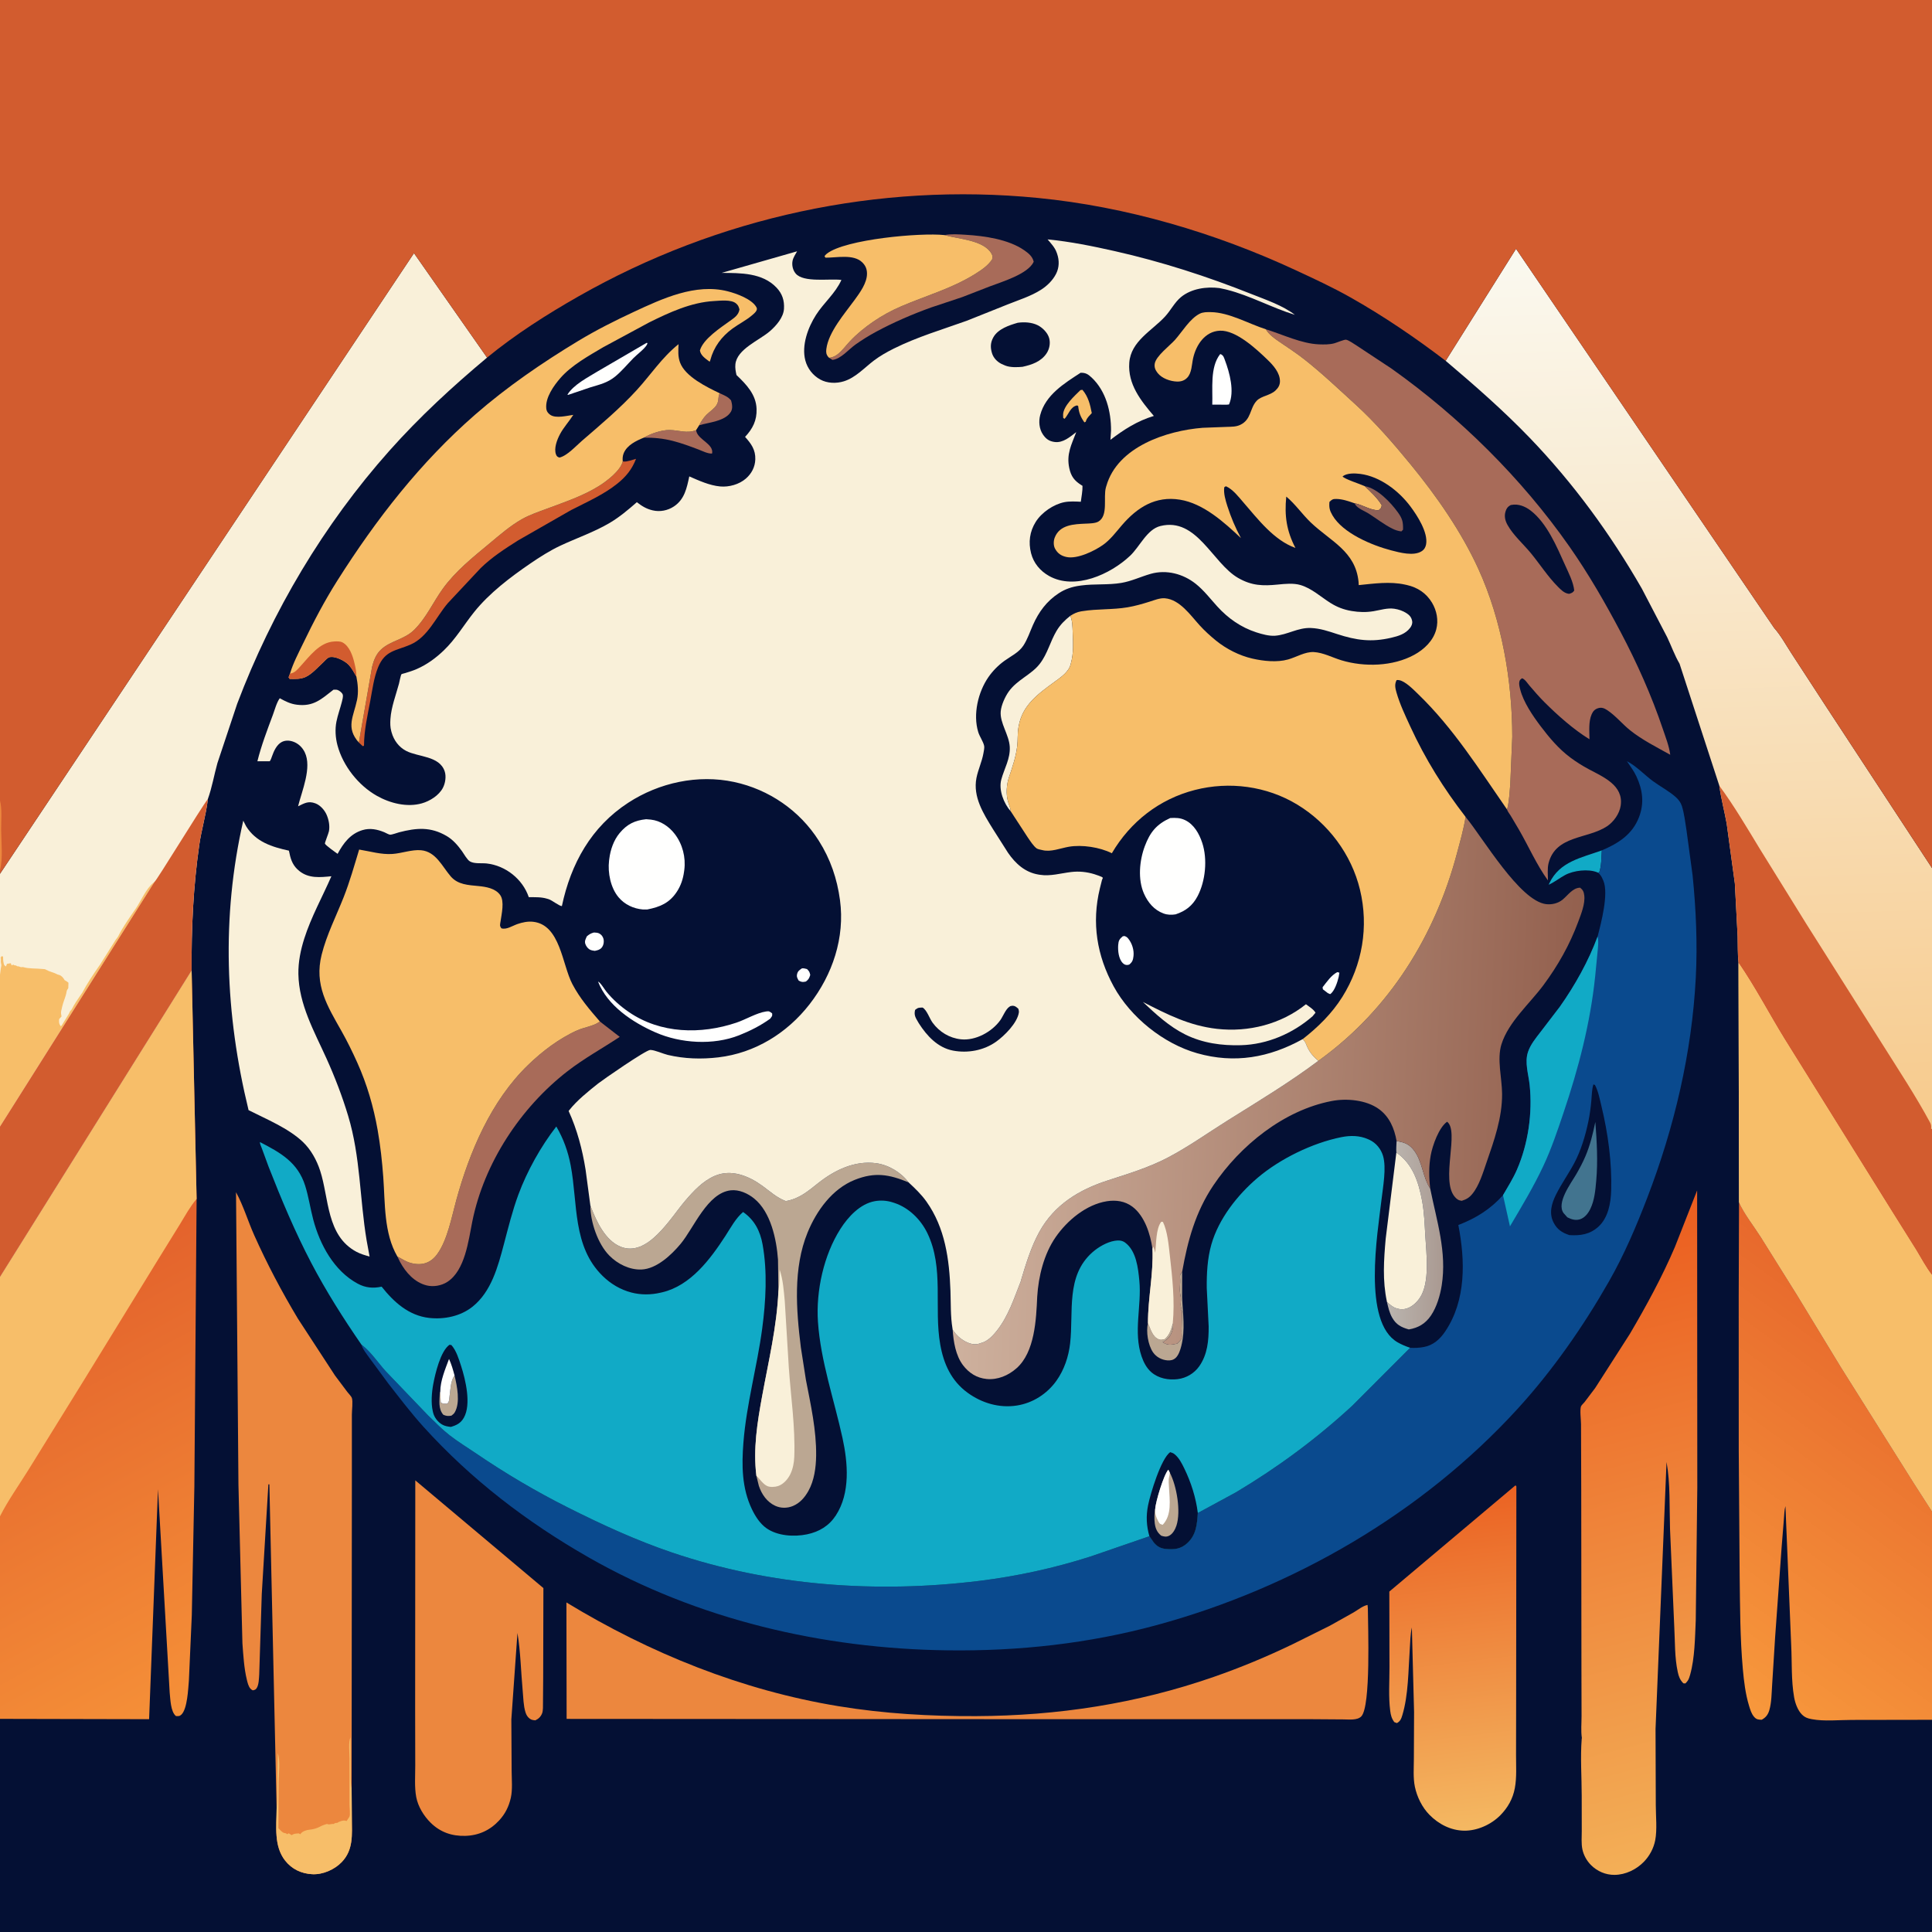
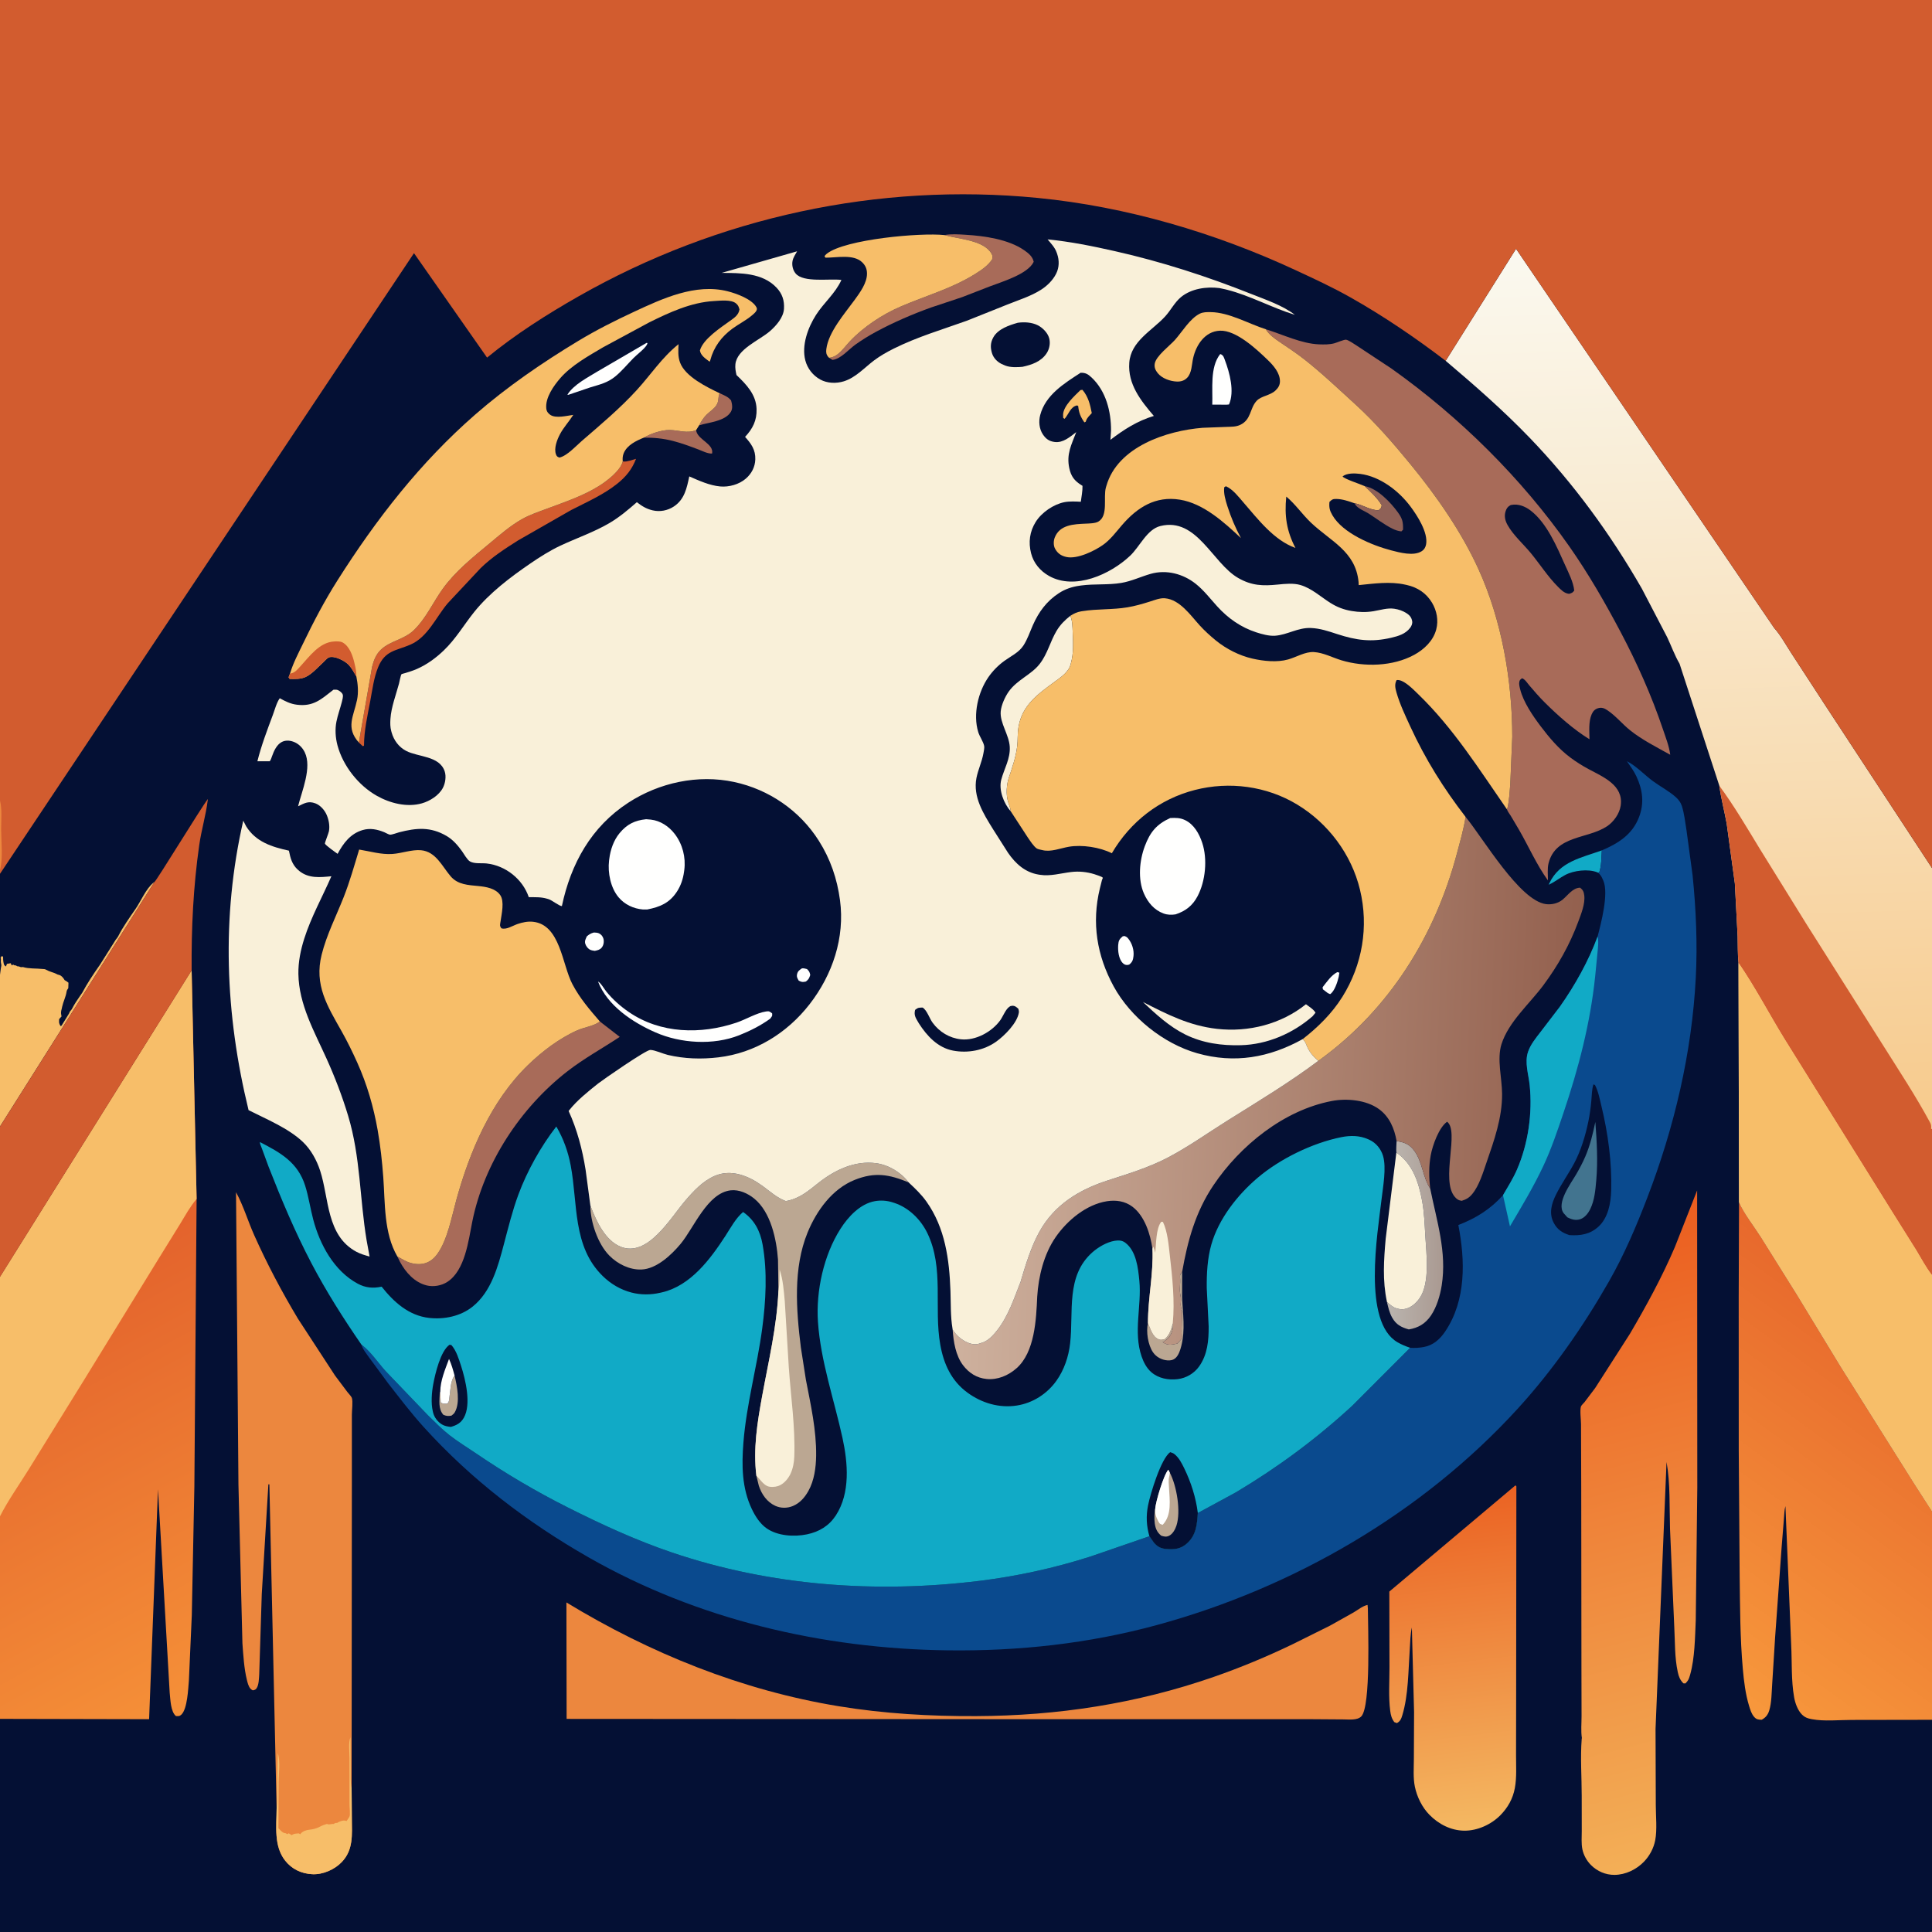
<svg xmlns="http://www.w3.org/2000/svg" version="1.1" style="display: block;" viewBox="0 0 2048 2048" width="1024" height="1024">
  <rect x="0" y="0" width="2048" height="2048" fill="#333333" stroke="none" />
  <defs>
    <linearGradient id="Gradient1" gradientUnits="userSpaceOnUse" x1="1528.99" y1="1310.08" x2="1475.04" y2="1308.64">
      <stop class="stop0" offset="0" stop-opacity="1" stop-color="rgb(170,154,146)" />
      <stop class="stop1" offset="1" stop-opacity="1" stop-color="rgb(186,180,174)" />
    </linearGradient>
    <linearGradient id="Gradient2" gradientUnits="userSpaceOnUse" x1="1527" y1="1587.38" x2="1569" y2="1936.68">
      <stop class="stop0" offset="0" stop-opacity="1" stop-color="rgb(235,99,35)" />
      <stop class="stop1" offset="1" stop-opacity="1" stop-color="rgb(244,184,98)" />
    </linearGradient>
    <linearGradient id="Gradient3" gradientUnits="userSpaceOnUse" x1="1656.54" y1="1299.79" x2="1827.66" y2="1957.74">
      <stop class="stop0" offset="0" stop-opacity="1" stop-color="rgb(235,93,31)" />
      <stop class="stop1" offset="1" stop-opacity="1" stop-color="rgb(243,175,87)" />
    </linearGradient>
    <linearGradient id="Gradient4" gradientUnits="userSpaceOnUse" x1="1669.79" y1="1179.03" x2="1020.43" y2="1152.7">
      <stop class="stop0" offset="0" stop-opacity="1" stop-color="rgb(147,96,78)" />
      <stop class="stop1" offset="1" stop-opacity="1" stop-color="rgb(206,177,158)" />
    </linearGradient>
    <linearGradient id="Gradient5" gradientUnits="userSpaceOnUse" x1="2039.25" y1="1422.41" x2="1789.15" y2="1765.97">
      <stop class="stop0" offset="0" stop-opacity="1" stop-color="rgb(231,104,44)" />
      <stop class="stop1" offset="1" stop-opacity="1" stop-color="rgb(247,152,60)" />
    </linearGradient>
    <linearGradient id="Gradient6" gradientUnits="userSpaceOnUse" x1="12.37" y1="1381.22" x2="235.267" y2="1791.4">
      <stop class="stop0" offset="0" stop-opacity="1" stop-color="rgb(227,98,44)" />
      <stop class="stop1" offset="1" stop-opacity="1" stop-color="rgb(245,144,56)" />
    </linearGradient>
    <linearGradient id="Gradient7" gradientUnits="userSpaceOnUse" x1="1807.05" y1="1203.4" x2="1777.92" y2="258.73">
      <stop class="stop0" offset="0" stop-opacity="1" stop-color="rgb(247,202,140)" />
      <stop class="stop1" offset="1" stop-opacity="1" stop-color="rgb(250,249,240)" />
    </linearGradient>
  </defs>
  <path transform="translate(0,0)" fill="rgb(4,16,52)" d="M 0 848.666 L 0 -0 L 2048 0 L 2048 920.169 L 2048 1196.8 L 2048 1349.96 L 2048 1351.75 L 2048 1601.99 L 2048 1823.05 L 2048 2047 C 2044.28 2048.68 2039.73 2048.07 2035.72 2048.07 L 2012.83 2048.06 L 1928.59 2048.07 L 1599.58 2048.07 L 0 2048 L 0 2043 L 0 1822.06 L 0 1607.33 L 0 1353.54 L 0 1194.16 L 0 1033.28 L 0 926.27 L 0 922.311 L 0 848.666 z" />
  <path transform="translate(0,0)" fill="rgb(255,255,254)" d="M 850.081 1026.5 C 852.214 1026.3 853.43 1026.74 855.5 1027.27 C 857.871 1029.74 858.152 1030.16 858.897 1033.5 C 857.795 1036.92 857.135 1038.38 854.181 1040.5 C 850.872 1041.2 849.643 1041.1 846.68 1039.5 C 845.248 1037.07 844.266 1035.42 844.966 1032.5 C 845.721 1029.35 847.567 1028.22 850.081 1026.5 z" />
  <path transform="translate(0,0)" fill="rgb(255,255,254)" d="M 1417.57 1030.5 L 1419.8 1031.05 L 1419.08 1035.5 C 1417.85 1040.74 1414.71 1050.84 1410 1053.84 L 1407.53 1052.72 L 1402.29 1048.69 L 1402.01 1046.5 C 1406.53 1040.81 1411.05 1033.94 1417.57 1030.5 z" />
  <path transform="translate(0,0)" fill="rgb(255,255,254)" d="M 629.563 988.5 C 631.376 988.609 633.317 988.612 634.998 989.404 C 637.289 990.483 639.003 992.626 639.664 995.059 C 640.491 998.099 639.895 1002.03 637.836 1004.5 C 635.854 1006.88 633.357 1007.35 630.5 1007.95 C 629.016 1007.74 627.393 1007.52 626 1006.95 C 623.366 1005.86 621.406 1003.29 620.5 1000.67 C 619.418 997.531 620.9 995.269 622.123 992.5 C 624.659 990.384 626.356 989.345 629.563 988.5 z" />
  <path transform="translate(0,0)" fill="rgb(255,255,254)" d="M 1190.19 992.5 L 1192.08 992.229 C 1194.08 993.068 1194.65 993.308 1196.02 994.996 C 1200.03 999.914 1202.26 1007.09 1201.56 1013.41 C 1201.1 1017.62 1200.36 1019.86 1197.01 1022.5 C 1196.26 1022.69 1195.24 1023 1194.47 1022.94 C 1192.59 1022.81 1191.44 1022.14 1190.15 1020.86 C 1185.74 1016.45 1184.9 1007.65 1185.33 1001.75 C 1185.67 997.075 1186.67 995.394 1190.19 992.5 z" />
  <path transform="translate(0,0)" fill="rgb(247,190,105)" d="M 1145.33 413.5 L 1147.43 413.214 C 1153.61 420.526 1155.59 428.78 1157.34 437.922 C 1155.25 440.198 1152.52 442.656 1151.42 445.592 C 1150.68 447.557 1151.48 446.726 1149.5 447.731 C 1145.45 441.988 1143.65 437.549 1142.94 430.5 L 1141.88 429.75 C 1134.78 430.935 1132.9 439.12 1128.5 443.992 L 1127.04 443 L 1126.92 439.5 C 1127.27 430.184 1139.1 419.637 1145.33 413.5 z" />
  <path transform="translate(0,0)" fill="rgb(168,107,89)" d="M 762.843 416.825 C 767.375 418.925 771.81 420.485 774.987 424.5 C 776.056 428.223 776.919 432.869 774.816 436.433 C 768.836 446.564 751.408 447.715 741.148 450.785 C 743.213 446.902 745.658 442.923 748.772 439.789 C 752.163 436.377 756.838 433.599 759.452 429.524 C 762.398 424.932 760.767 421.316 762.843 416.825 z" />
  <path transform="translate(0,0)" fill="rgb(17,170,198)" d="M 1694.05 925.125 L 1693.11 924.679 C 1683.6 920.862 1668.23 922.69 1659.23 927.486 C 1653.1 930.752 1648.14 934.949 1641.64 937.881 L 1642.41 936.208 C 1653.36 913.149 1676.21 909.327 1698.01 901.438 C 1697.5 908.646 1697.69 917.655 1695.37 924.462 L 1694.05 925.125 z" />
  <path transform="translate(0,0)" fill="rgb(168,107,89)" d="M 682.48 463.92 C 689.848 459.611 701.485 455.631 710.048 455.821 C 719.835 456.039 728.091 459.779 737.885 455.987 L 738.241 457.531 C 740.8 466.496 756.814 470.773 754.848 480.75 C 750.387 481.144 744.353 477.965 740.159 476.381 C 731.332 473.046 722.476 469.762 713.324 467.412 C 702.994 464.759 693.115 463.835 682.48 463.92 z" />
  <path transform="translate(0,0)" fill="rgb(187,167,146)" d="M 1253.14 1348.17 L 1253.1 1374.95 C 1253.79 1392.67 1256.65 1409.47 1252.17 1427.03 C 1251.14 1431.07 1249.38 1436.61 1246.16 1439.5 C 1243.65 1441.75 1240.82 1442.33 1237.5 1442.06 C 1231.46 1441.58 1225.66 1438.51 1222.24 1433.5 C 1216.96 1425.77 1214.72 1411.66 1216.87 1402.6 C 1219.9 1408.75 1221.51 1417.39 1228.94 1419.87 C 1230.85 1420.51 1232.78 1419.9 1234.67 1419.5 C 1239.83 1415.05 1241.42 1409.18 1243.17 1402.86 C 1243.6 1405.13 1243.7 1406.72 1243.09 1408.98 C 1241.39 1415.28 1239.07 1418.98 1233.43 1422.18 L 1232.49 1422.7 L 1233.34 1423.3 C 1238.47 1426.55 1242.32 1425.39 1247.91 1424.28 C 1249.03 1422.97 1251.94 1420.37 1252.51 1418.91 C 1253.03 1417.58 1252.5 1412.93 1252.49 1411.18 L 1253 1390 L 1251.83 1388.5 L 1252 1386.5 C 1251.97 1385.03 1251.46 1383.92 1251.61 1382.38 C 1251.85 1379.99 1252.08 1376.31 1251.51 1374 C 1249.83 1367.24 1251.55 1360.79 1250.89 1354.08 C 1250.61 1351.21 1251.51 1350.39 1253.14 1348.17 z" />
  <path transform="translate(0,0)" fill="rgb(255,255,254)" d="M 1293.32 375.5 L 1294.09 375.445 C 1296.97 376.946 1297.26 378.594 1298.41 381.65 C 1303.49 395.115 1308.9 415.009 1302.78 428.762 L 1300.25 428.978 L 1285.06 428.929 C 1285.72 412.368 1282.38 389.606 1293.32 375.5 z" />
  <path transform="translate(0,0)" fill="rgb(255,255,254)" d="M 685.308 363.5 L 686.414 363.644 L 685.716 365.5 C 682.999 370.105 675.478 375.544 671.576 379.5 C 665.247 385.917 659.278 393.249 652.321 398.971 C 643.996 405.818 635.973 407.516 626.044 410.539 L 602.521 418.5 L 601.436 418.446 C 608.075 407.603 623.342 399.995 633.94 393.445 L 685.308 363.5 z" />
  <path transform="translate(0,0)" fill="rgb(255,255,254)" d="M 633.942 1040.5 C 636.619 1041.56 640.836 1048.8 642.904 1051.32 C 649.737 1059.66 657.698 1066.69 666.578 1072.79 C 700.165 1095.86 742.937 1096.75 780.684 1084.04 C 790.592 1080.71 802.021 1073.68 812.127 1072.18 C 815.548 1071.68 815.865 1072.27 818.5 1074.23 C 818.913 1077.22 818.079 1077.53 816.376 1079.91 C 806.276 1087.19 795.055 1092.85 783.5 1097.43 C 756.193 1108.26 721.443 1106.09 694.747 1094.35 C 670.616 1083.73 643.847 1066.12 633.942 1040.5 z" />
  <path transform="translate(0,0)" fill="rgb(249,240,217)" d="M 1211.51 1062.13 C 1237.43 1075.37 1260.61 1087.27 1290 1090.62 C 1323.44 1094.43 1358.08 1085.65 1384.36 1064.54 C 1387.71 1067.09 1392.37 1069.83 1394.5 1073.49 L 1391.39 1077.26 C 1370.43 1095.54 1343.42 1107.2 1315.46 1107.96 C 1295.04 1108.52 1274.96 1105.79 1256.46 1096.64 C 1239.5 1088.24 1225.15 1075 1211.51 1062.13 z" />
  <path transform="translate(0,0)" fill="url(#Gradient1)" d="M 1480.44 1209.51 C 1489.04 1211.14 1493.96 1212.64 1499.4 1220.11 C 1507.85 1231.7 1508.13 1247.74 1516.08 1259.92 C 1523 1294.35 1533.86 1327.11 1528.29 1362.5 C 1526.61 1373.17 1523 1385.49 1516.89 1394.5 C 1511.07 1403.08 1503.52 1407.59 1493.38 1409.25 C 1485.22 1406.91 1479.97 1404.21 1475.7 1396.64 C 1472.84 1391.57 1471.56 1385.83 1470.24 1380.21 C 1473.31 1382.84 1476.49 1385.81 1480.45 1386.93 L 1481.5 1387.21 C 1484.15 1387.91 1486.26 1388.08 1489 1387.6 C 1495.57 1386.47 1501.31 1381.29 1504.98 1375.92 C 1515.99 1359.87 1512 1328.65 1510.89 1310.03 C 1510.15 1297.68 1509.75 1285.1 1507.49 1272.91 C 1503.84 1253.21 1497.55 1233.61 1480.2 1221.73 C 1479.86 1217.73 1480.29 1213.53 1480.44 1209.51 z" />
  <path transform="translate(0,0)" fill="rgb(249,240,217)" d="M 1071.41 859.986 C 1064.03 851.807 1058.44 837.285 1061.4 826.359 C 1064.57 814.665 1071.11 804.221 1070.37 791.593 C 1069.62 778.799 1059.79 766.416 1060.79 754.208 C 1061.34 747.592 1065.36 738.646 1069.22 733.195 C 1078.27 720.417 1093.08 715.428 1102.17 703.714 C 1110.51 692.97 1113.22 680.05 1120.03 668.678 C 1123.92 662.185 1128.71 657.41 1134.58 652.795 C 1136.92 658.273 1136.85 664.423 1137.1 670.293 C 1137.57 681.294 1138.18 692.268 1135.23 703 L 1134.9 704.275 C 1132.72 712.522 1124.47 717.966 1117.92 722.758 C 1100.62 735.429 1083.64 747.375 1079.8 770 L 1079.57 771.286 C 1078.46 777.791 1079.06 784.419 1078.28 790.951 C 1076.88 802.651 1073.08 813.434 1069.37 824.543 C 1066.94 831.841 1066.36 841.672 1068.38 849.115 C 1069.43 853.017 1071.07 855.871 1071.41 859.986 z" />
  <path transform="translate(0,0)" fill="rgb(168,107,89)" d="M 1001.04 249.178 C 1008.64 247.834 1016.04 248.418 1023.7 248.878 C 1043.5 250.065 1069.03 253.65 1085.74 265.295 C 1090.33 268.498 1094.54 271.865 1095.77 277.5 C 1089.75 290.602 1061.57 298.858 1049.12 303.639 L 1020 314.933 L 987.136 325.883 C 967.226 333.041 947.124 341.714 928.504 351.773 C 921.159 355.741 913.958 360.222 907.127 365.017 C 899.744 370.199 891.422 380.601 882.402 381.5 L 878.903 379.268 L 880.157 379.117 C 883 378.611 885.639 377.33 887.92 375.569 C 892.682 371.89 896.671 366.294 900.838 361.872 C 908.412 353.832 916.732 347.095 925.825 340.861 C 935.213 334.424 945.252 328.984 955.72 324.519 C 981.656 313.456 1008.93 305.785 1033.07 290.795 C 1039.92 286.539 1047.29 281.755 1051.73 274.87 C 1051.97 272.303 1052.38 271.321 1051.14 269.072 C 1042.97 254.331 1015.8 253.472 1001.04 249.178 z" />
  <path transform="translate(0,0)" fill="rgb(210,92,47)" d="M 660.132 489.024 L 661.027 489.232 C 664.783 489.663 670.508 487.358 674.238 486.383 C 669.88 497.568 663.771 505.109 654.42 512.661 C 640.078 524.241 621.8 532.28 605.451 540.667 L 549.191 572.858 C 535.179 581.722 521.362 590.64 509.452 602.287 L 474.676 639.418 C 462.24 654.042 453.53 675.379 435.016 683.355 C 419.549 690.018 408.19 689.371 400.816 707.35 C 396.292 718.382 394.697 731.28 392.51 742.959 C 389.495 759.055 385.971 773.995 385.843 790.5 L 384.5 790.955 L 380.403 787.15 L 394.415 706.906 C 396.103 700.074 398.664 693.457 403.934 688.522 C 413.932 679.159 428.516 677.976 438.852 667.845 C 451.915 655.041 458.907 638.595 469.485 623.928 C 482.727 605.566 501.278 590.698 518.613 576.323 C 529.531 567.269 540.672 557.461 553.056 550.442 C 561.6 545.599 571.05 542.484 580.214 539.06 C 598.928 532.067 618.253 525.651 635.266 514.957 C 643.463 509.803 657.945 498.708 660.132 489.024 z" />
  <path transform="translate(0,0)" fill="rgb(255,255,254)" d="M 1240.47 867.149 C 1246.23 866.842 1250.97 866.831 1256.27 869.375 C 1265.75 873.938 1271.24 883.843 1274.42 893.452 C 1280.15 910.761 1277.92 934.045 1269.41 950.126 C 1264.14 960.073 1256.72 965.797 1246.16 969.253 C 1241.74 969.944 1237.59 969.871 1233.33 968.3 C 1223.48 964.664 1216.88 956.752 1212.69 947.356 C 1205.96 932.262 1207.86 912.121 1213.53 897.016 C 1219.12 882.141 1225.94 873.771 1240.47 867.149 z" />
  <path transform="translate(0,0)" fill="rgb(249,240,217)" d="M 1480.2 1221.73 C 1497.55 1233.61 1503.84 1253.21 1507.49 1272.91 C 1509.75 1285.1 1510.15 1297.68 1510.89 1310.03 C 1512 1328.65 1515.99 1359.87 1504.98 1375.92 C 1501.31 1381.29 1495.57 1386.47 1489 1387.6 C 1486.26 1388.08 1484.15 1387.91 1481.5 1387.21 L 1480.45 1386.93 C 1476.49 1385.81 1473.31 1382.84 1470.24 1380.21 L 1470.18 1379.8 C 1465.39 1357.36 1466.9 1335.64 1468.9 1313 L 1480.2 1221.73 z" />
  <path transform="translate(0,0)" fill="rgb(255,255,254)" d="M 684.919 868.397 L 690 868.833 C 700.172 869.999 709.169 876.075 715.309 884.109 C 723.543 894.885 727.087 908.734 725.383 922.172 L 725.126 924 C 724.102 931.643 721.763 938.772 717.5 945.258 C 709.594 957.285 699.69 961.368 686.225 964.066 L 681.5 964.094 C 671.543 963.252 662.22 958.89 655.748 951.218 C 647.229 941.119 644.12 925.194 645.622 912.342 L 645.859 910.5 C 647.053 900.836 650.496 890.678 656.82 883.105 C 664.758 873.6 672.88 869.685 684.919 868.397 z" />
  <path transform="translate(0,0)" fill="rgb(168,107,89)" d="M 635.864 1082.8 L 656.951 1099.13 C 638.547 1111.32 619.298 1121.83 601.776 1135.39 C 551.915 1173.99 513.141 1232.8 500.659 1294.87 C 496.579 1315.15 493.024 1346.59 474.267 1358.82 C 468.02 1362.89 459.409 1364.4 452.176 1362.57 C 439.406 1359.34 430.078 1348.85 424.023 1337.64 L 421.21 1331.91 C 425.809 1334.38 430.551 1337.53 435.614 1338.86 C 447.114 1341.87 456.443 1339.05 463.468 1329.41 C 474.289 1314.55 478.784 1290.01 483.639 1272.33 C 497.827 1220.67 520.552 1166.99 559.656 1129.06 C 574.644 1114.52 593.044 1100.48 612.251 1092.05 C 619 1089.09 628.402 1087.78 634.463 1083.79 L 635.864 1082.8 z" />
  <path transform="translate(0,0)" fill="rgb(247,190,105)" d="M 878.903 379.268 L 878.032 378.449 C 875.779 375.691 875.523 373.495 875.953 370 C 878.178 351.91 895.639 332.143 905.975 317.877 C 911.642 310.055 919.102 299.97 919.05 289.984 C 919.025 285.117 917.444 281.446 913.948 278.044 C 904.711 269.057 886.701 273.289 875 273.141 L 874.017 271.5 C 874.8 270.539 875.518 269.67 876.5 268.9 C 896.059 253.577 975.717 246.481 1001.04 249.178 C 1015.8 253.472 1042.97 254.331 1051.14 269.072 C 1052.38 271.321 1051.97 272.303 1051.73 274.87 C 1047.29 281.755 1039.92 286.539 1033.07 290.795 C 1008.93 305.785 981.656 313.456 955.72 324.519 C 945.252 328.984 935.213 334.424 925.825 340.861 C 916.732 347.095 908.412 353.832 900.838 361.872 C 896.671 366.294 892.682 371.89 887.92 375.569 C 885.639 377.33 883 378.611 880.157 379.117 L 878.903 379.268 z" />
  <path transform="translate(0,0)" fill="rgb(187,167,146)" d="M 625.811 1277.88 L 626.379 1279.38 C 632.243 1294.75 641.552 1314.85 657.688 1321.5 C 686.526 1333.39 710.672 1291.14 726.475 1272.71 C 735.278 1262.45 744.898 1252.05 757.5 1246.55 C 775.117 1238.88 793.605 1246.47 808.216 1257.07 C 816.632 1263.17 823.029 1269.39 832.961 1273.23 C 847.496 1270.65 856.498 1262.68 867.688 1253.84 C 884.933 1240.22 906.114 1230.06 928.609 1233.03 C 941.921 1234.79 955.206 1242.77 963.197 1253.42 C 942.607 1244.89 927.483 1242.16 906.073 1250.7 C 882.172 1260.23 865.506 1283.48 856.061 1306.56 C 840.583 1344.38 844.027 1388.58 848.93 1428.23 L 854.298 1462.67 C 859.413 1489.14 865.463 1515.88 865.138 1542.99 C 864.988 1555.53 863.135 1569.5 856.87 1580.59 C 852.995 1587.46 847.904 1593.34 840.482 1596.43 C 834.546 1598.91 827.711 1598.92 821.84 1596.24 C 813.083 1592.24 807.353 1583.99 804.412 1575.05 L 801.788 1564.36 C 798.26 1535.93 802.779 1507.97 807.891 1480 C 814.691 1442.8 823.483 1406.47 825.163 1368.54 L 824.714 1335.31 C 823.142 1313.81 817.182 1285 799.483 1270.53 C 792.771 1265.05 783.433 1260.78 774.565 1261.8 C 749.744 1264.66 735.612 1301.59 721.455 1318.59 C 711.793 1330.19 696.034 1345.09 680 1345.73 C 667.397 1346.23 654.723 1339.87 646.013 1331.08 C 633.663 1318.62 625.781 1295.23 625.811 1277.88 z" />
  <path transform="translate(0,0)" fill="rgb(249,240,217)" d="M 825.163 1368.54 L 825.334 1367.57 C 826.486 1360.47 826.288 1353.04 826.42 1345.85 C 830.079 1356.41 830.852 1368.36 831.9 1379.45 L 836.177 1449.76 C 838.37 1481.18 843.085 1512.38 841.993 1543.96 C 841.773 1550.32 840.566 1556.89 837.787 1562.65 C 835.245 1567.93 830.484 1573.36 824.799 1575.27 C 821.597 1576.35 816.252 1576.7 813.163 1575.2 C 808.398 1572.89 805.545 1567.79 801.788 1564.36 C 798.26 1535.93 802.779 1507.97 807.891 1480 C 814.691 1442.8 823.483 1406.47 825.163 1368.54 z" />
  <path transform="translate(0,0)" fill="rgb(249,240,217)" d="M 257.873 869.953 L 260.89 875.868 C 271.233 892.521 288.248 897.768 306.252 901.735 L 306.883 904.5 C 308.416 912.229 310.975 918.262 317.342 923.338 C 327.429 931.381 339.272 930.017 351.286 928.866 C 341.687 950.903 329.788 972.071 322.5 995.061 C 318.661 1007.17 316.101 1019.7 316.305 1032.47 C 316.822 1064.77 333.111 1093.31 346.048 1121.94 C 355.01 1141.78 362.789 1162.04 369.069 1182.89 C 382.167 1226.37 381.251 1270.44 388.616 1314.75 L 391.77 1331.98 C 387.072 1330.67 382.331 1329.34 378 1327.04 C 345.832 1309.99 348.949 1270.35 339.344 1240.92 C 335.709 1229.78 329.6 1218.63 321.062 1210.5 C 305.781 1195.95 282.296 1186.33 263.492 1176.81 C 238.683 1075.22 234.493 972.297 257.873 869.953 z" />
  <path transform="translate(0,0)" fill="rgb(236,135,62)" d="M 600.43 1698.65 C 688.977 1752.54 786.329 1791.81 889 1808.66 C 937.197 1816.57 985.797 1819.37 1034.58 1819.16 C 1121.21 1818.79 1204.69 1806.05 1286.63 1777.58 C 1315.16 1767.67 1343.02 1756.06 1370.23 1742.95 L 1409.77 1723.29 L 1435 1709.16 C 1439.41 1706.55 1444.75 1702.22 1449.66 1701.29 L 1449.98 1704.75 C 1450.1 1724.03 1453.32 1808.91 1443.01 1819.47 C 1438.73 1823.86 1429.74 1822.64 1423.98 1822.64 L 1385.06 1822.37 L 1114.61 1822.41 L 600.64 1822.09 L 600.43 1698.65 z" />
  <path transform="translate(0,0)" fill="url(#Gradient2)" d="M 1606.49 1574.5 L 1607.42 1575.62 L 1607.17 1801.47 L 1607.07 1860.32 C 1607.04 1871.85 1607.91 1884.21 1605.78 1895.56 C 1603.67 1906.77 1598.38 1916.17 1590.44 1924.23 C 1580.75 1934.07 1565.97 1940.8 1552.03 1940.59 C 1537.86 1940.37 1524.95 1933.65 1515.18 1923.68 C 1507.5 1915.85 1502.08 1904.82 1499.84 1894.09 C 1497.88 1884.74 1498.73 1874.31 1498.76 1864.8 L 1498.98 1814.85 L 1496.63 1725.22 C 1494.99 1732.55 1494.96 1740.46 1494.43 1747.95 C 1492.84 1770.57 1493.08 1796.64 1486.5 1818.28 C 1485.38 1821.99 1484.32 1824.69 1480.75 1826.55 L 1478.01 1825.5 C 1475.15 1821.63 1474.29 1818.2 1473.67 1813.43 C 1471.77 1798.68 1472.91 1782.62 1472.9 1767.74 L 1472.74 1687.14 L 1606.49 1574.5 z" />
-   <path transform="translate(0,0)" fill="rgb(236,135,62)" d="M 440.227 1569.25 L 576.03 1683.44 L 575.802 1778.28 L 575.598 1804.65 C 575.506 1807.95 575.881 1813.22 574.625 1816.29 C 573.148 1819.9 570.937 1821.97 567.5 1823.63 C 565.239 1823.41 563.529 1823.28 561.64 1821.92 C 559.247 1820.19 557.936 1817.92 557.052 1815.14 C 554.854 1808.24 554.742 1799.52 554.075 1792.28 C 552.207 1772 551.846 1751.07 548.526 1731.02 L 542.046 1822.68 L 542.362 1877.27 C 542.403 1886.19 543.447 1896.97 541.509 1905.66 C 539.444 1914.92 535.554 1922.79 529.095 1929.76 C 519.48 1940.15 507.445 1945.69 493.238 1946.09 C 479.046 1946.49 466.723 1942.24 456.507 1932.18 C 449.276 1925.06 443.126 1915.05 441.23 1905 C 439.227 1894.38 440.218 1882.26 440.181 1871.46 L 440.07 1811.69 L 440.227 1569.25 z" />
  <path transform="translate(0,0)" fill="rgb(247,190,105)" d="M 307.429 713.986 C 310.7 702.961 316.3 692.473 321.282 682.126 C 332.347 659.15 344.027 636.874 357.684 615.312 C 398.847 550.325 445.563 490.215 503.799 439.408 C 537.426 410.071 574.885 384.391 613.055 361.354 C 632.038 349.897 651.668 340.012 671.75 330.666 C 701.905 316.631 737.217 300.102 771.309 308.758 C 780.664 311.133 797.363 317.102 801.995 325.969 C 803.593 329.027 799.434 332.316 797.368 334.094 C 791.02 339.555 783.256 343.362 776.5 348.29 C 764.892 356.758 756.615 367.833 752.941 381.789 L 752.593 383.146 L 751.759 383.088 C 747.748 380.025 742.756 376.864 741.944 371.5 C 745.412 359.219 764.021 347.29 773.972 340.058 C 778.572 336.714 782.915 333.988 783.871 328 C 782.928 324.933 782.655 323.71 780.206 321.629 C 775.121 317.307 763.32 318.765 757.002 319.107 C 732.721 320.422 709.441 331.217 688.016 341.851 L 639.389 368.089 C 624.185 377.097 605.874 387.178 594.125 400.644 C 586.995 408.815 577.935 421.502 579.073 432.93 C 579.375 435.953 580.872 438.09 583.366 439.784 C 589.263 443.791 600.918 440.704 607.728 439.762 C 603.317 446.73 597.591 452.829 593.677 460.14 C 590.602 465.883 586.883 475.304 589.423 481.82 C 590.275 484.005 591.016 484.242 593 485.047 C 601.077 483.266 610.556 472.747 616.748 467.4 C 636.623 450.241 657.173 432.978 674.914 413.578 C 690.03 397.049 701.546 379.065 719.296 364.825 C 718.986 371.557 718.498 377.868 720.888 384.325 C 726.438 399.322 749.389 410.402 762.843 416.825 C 760.767 421.316 762.398 424.932 759.452 429.524 C 756.838 433.599 752.163 436.377 748.772 439.789 C 745.658 442.923 743.213 446.902 741.148 450.785 L 737.885 455.987 C 728.091 459.779 719.835 456.039 710.048 455.821 C 701.485 455.631 689.848 459.611 682.48 463.92 C 674.368 467.237 664.665 471.802 661.129 480.5 C 659.992 483.297 659.829 486.068 660.132 489.024 C 657.945 498.708 643.463 509.803 635.266 514.957 C 618.253 525.651 598.928 532.067 580.214 539.06 C 571.05 542.484 561.6 545.599 553.056 550.442 C 540.672 557.461 529.531 567.269 518.613 576.323 C 501.278 590.698 482.727 605.566 469.485 623.928 C 458.907 638.595 451.915 655.041 438.852 667.845 C 428.516 677.976 413.932 679.159 403.934 688.522 C 398.664 693.457 396.103 700.074 394.415 706.906 L 380.403 787.15 C 366.208 771.256 374.802 759.572 378.5 741.864 C 380.15 733.963 379.367 724.963 377.749 717.104 C 375.364 713.021 372.957 708.388 369.757 704.899 C 365.849 700.639 354.457 694.588 348.5 696.906 C 346.952 697.509 344.094 700.747 342.808 701.927 C 337.261 707.015 330.661 714.616 323.832 717.686 C 318.618 720.03 312.586 719.82 307 719.664 L 305.901 718 L 307.429 713.986 z" />
  <path transform="translate(0,0)" fill="rgb(210,92,47)" d="M 307.429 713.986 L 308.904 713.74 C 312.824 712.881 315.938 709.03 318.533 706.196 C 328.04 695.813 338.65 680.926 354 680.002 C 356.771 679.836 360.556 679.648 363.083 680.987 C 370.546 684.945 374.027 695.473 375.788 703.161 C 376.837 707.737 377.922 712.387 377.749 717.104 C 375.364 713.021 372.957 708.388 369.757 704.899 C 365.849 700.639 354.457 694.588 348.5 696.906 C 346.952 697.509 344.094 700.747 342.808 701.927 C 337.261 707.015 330.661 714.616 323.832 717.686 C 318.618 720.03 312.586 719.82 307 719.664 L 305.901 718 L 307.429 713.986 z" />
  <path transform="translate(0,0)" fill="rgb(168,107,89)" d="M 1341.82 349.028 C 1359.63 354.508 1379.65 364.367 1398.36 365.036 C 1403.7 365.227 1409.24 365.295 1414.44 363.911 C 1416.79 363.286 1425.23 359.692 1427.01 360.117 C 1430.25 360.888 1435.38 364.674 1438.27 366.422 L 1475.14 390.787 C 1547.2 442.009 1612.68 506.642 1663.45 579.096 C 1683.8 608.133 1701.38 638.684 1717.94 670 C 1735.18 702.619 1750.79 737.511 1762.57 772.461 C 1765.56 781.331 1769.32 790.762 1770.53 800.074 C 1756.26 792.11 1740.68 784.316 1727.94 774.101 C 1719.7 767.496 1712.54 758.585 1703.77 752.809 C 1700.55 750.684 1697.76 749.572 1694 750.736 C 1690.59 751.79 1688.64 753.966 1687.25 757.127 C 1683.78 765.031 1684.85 775.142 1684.91 783.646 C 1667.93 773.247 1651.14 758.24 1637.01 744.162 C 1631.46 738.622 1626.3 732.584 1621.19 726.627 C 1618.92 723.967 1616.76 720.244 1613.5 718.965 C 1611.82 720.194 1610.98 720.588 1610.53 722.787 C 1610.01 725.297 1610.89 728.456 1611.5 730.897 C 1614.84 744.26 1624.94 758.986 1633.13 769.813 C 1642.4 782.065 1652.05 793.568 1664.39 802.848 C 1670.55 807.485 1677.07 811.57 1683.86 815.234 C 1699.2 823.515 1721.2 832.323 1718 853.983 C 1716.74 862.545 1710.62 871.176 1703.5 875.904 C 1682.92 889.572 1649.1 885.228 1641.53 915.099 C 1640.13 920.617 1640.87 927.566 1640.89 933.262 C 1628.91 916.809 1620.44 897.277 1610.25 879.635 L 1601.44 864.745 C 1600.34 862.926 1598 860.05 1597.49 858.048 L 1598.13 855.8 C 1599.87 848.08 1600.28 839.011 1600.95 831.087 L 1603.07 781.045 C 1603.06 721.695 1591.94 657.514 1567.22 603.266 C 1549.13 563.586 1522.81 525.845 1495.22 492.21 C 1477.04 470.043 1457.88 447.864 1436.66 428.551 C 1419.05 412.513 1401.45 395.744 1382.73 381.006 C 1374.13 374.238 1365.02 368.358 1356 362.193 C 1350.97 358.756 1345.61 354.948 1342.28 349.774 L 1341.82 349.028 z" />
  <path transform="translate(0,0)" fill="rgb(4,16,52)" d="M 1601.15 535.5 L 1602.04 535.255 C 1609.45 533.811 1616.69 536.743 1622.5 541.184 C 1639.77 554.384 1650.33 579.622 1658.99 598.877 C 1662.65 607.034 1667.87 617.041 1668.75 626 C 1666.94 628.436 1666.41 628.449 1663.5 629.468 L 1662.26 629.334 C 1657.84 628.503 1654.49 625.015 1651.43 621.947 C 1640.8 611.291 1632.38 598.054 1622.82 586.419 C 1614.98 576.861 1604.06 567.341 1598.05 556.5 C 1595.5 551.91 1594.33 547.121 1595.99 542 C 1597 538.876 1598.23 537.125 1601.15 535.5 z" />
  <path transform="translate(0,0)" fill="url(#Gradient3)" d="M 1676.85 1842.34 C 1675.71 1835.1 1676.53 1826.56 1676.51 1819.2 L 1676.39 1768.51 L 1676.18 1579.97 L 1675.95 1509.63 C 1675.94 1504.99 1674.57 1495.05 1675.89 1490.89 C 1676.25 1489.75 1678.82 1487.36 1679.67 1486.3 L 1690.94 1471.38 L 1727.72 1413.98 C 1745.08 1384.47 1762.08 1353.27 1775.5 1321.77 L 1799.03 1261.89 L 1799.21 1576.8 L 1797.57 1717.5 C 1796.76 1735.71 1796.59 1757.56 1791.65 1775.14 L 1791.24 1776.5 C 1790.18 1780.15 1789.34 1781.82 1786.59 1784.5 L 1784.5 1784.41 C 1780.93 1780.93 1779.56 1777.29 1778.51 1772.46 C 1775.1 1756.89 1775.66 1740.35 1774.79 1724.53 L 1770.29 1620.63 C 1769.57 1597.48 1770.68 1572.57 1766.6 1549.75 L 1754.94 1832.74 L 1755.21 1913.44 C 1755.21 1925.07 1756.77 1939.46 1754.59 1950.78 C 1752.96 1959.17 1748.72 1967.16 1742.82 1973.32 C 1734.77 1981.73 1723.18 1987.37 1711.46 1987.45 C 1702.03 1987.51 1693.17 1983.7 1686.5 1977.03 C 1682.05 1972.58 1678.69 1966.56 1677.4 1960.39 C 1676.12 1954.32 1676.73 1947.23 1676.73 1941 L 1676.68 1903.36 C 1676.66 1883.72 1675.15 1862.85 1676.67 1843.34 L 1676.85 1842.34 z" />
  <path transform="translate(0,0)" fill="rgb(236,135,62)" d="M 293.226 1917.28 L 285.551 1573.5 L 284.5 1573.44 L 277.488 1689.68 L 274.794 1774.83 C 274.518 1779.06 274.408 1786 272.087 1789.49 C 270.883 1791.3 269.96 1791.34 268 1791.85 C 267.023 1791.29 266.3 1790.95 265.5 1790.06 C 263.352 1787.66 262.434 1783.71 261.688 1780.68 C 258.695 1768.55 257.895 1754.45 256.978 1742 L 252.761 1573.82 L 250.194 1263.83 C 258.01 1278 262.878 1294.64 269.542 1309.5 C 283.246 1340.07 298.54 1369.03 315.762 1397.77 L 355.133 1458.13 L 368.127 1475.46 C 369.239 1476.92 372.437 1480.22 372.967 1481.78 C 374.273 1485.64 372.991 1495.03 372.997 1499.58 L 372.997 1564.77 L 372.73 1895.55 L 372.967 1928.41 C 373.061 1944.83 374.75 1960.86 362.302 1973.84 C 354.578 1981.89 342.267 1987.31 331 1986.74 C 319.549 1986.15 309.464 1981.44 302.339 1972.42 C 290.07 1956.89 293.123 1935.86 293.226 1917.28 z" />
  <path transform="translate(0,0)" fill="rgb(247,190,105)" d="M 293.226 1917.28 C 294.103 1910.34 293.751 1902.98 293.868 1895.98 L 294.476 1858.5 C 297.357 1866.64 295.421 1880.32 295.354 1889.1 L 295.129 1937.98 C 296.775 1939.63 298.963 1942.44 301.289 1943.02 L 303.03 1943.35 L 304.447 1944.34 L 306.018 1943.35 L 309.293 1945.37 C 311.282 1943.56 314.072 1943.71 316.633 1943.45 L 318.415 1944.37 L 318.939 1943.52 C 320.845 1941.21 324.878 1939.86 327.784 1939.6 C 331.705 1939.26 336 1938.11 339.459 1936.2 C 341.767 1934.93 344.123 1934.21 346.633 1933.44 C 349.166 1934.71 350.722 1933.15 353.709 1933.5 L 355.371 1932.43 L 357.289 1932.38 C 359.718 1930.88 363.387 1929.38 366.284 1930 L 367.365 1930.41 C 368.222 1928.93 369.875 1927 370.5 1925.51 C 371.385 1923.41 370.498 1916.3 370.494 1913.51 L 370.474 1863.51 C 370.478 1857.5 369.157 1846.85 371.5 1841.6 L 371.744 1875.73 C 371.801 1881.98 371.375 1888.58 372.557 1894.73 L 372.73 1895.55 L 372.967 1928.41 C 373.061 1944.83 374.75 1960.86 362.302 1973.84 C 354.578 1981.89 342.267 1987.31 331 1986.74 C 319.549 1986.15 309.464 1981.44 302.339 1972.42 C 290.07 1956.89 293.123 1935.86 293.226 1917.28 z" />
  <path transform="translate(0,0)" fill="rgb(247,190,105)" d="M 421.21 1331.91 C 406.764 1307.06 408.339 1275.64 406.281 1247.8 C 405.041 1231.03 403.246 1214.43 400.317 1197.86 C 395.964 1173.22 389.038 1149.37 378.774 1126.53 C 373.657 1115.14 368.156 1103.87 362.015 1093 C 346.964 1066.35 332.912 1044.12 340.959 1012 C 346.245 990.901 356.329 971.241 364.289 951.058 C 370.797 934.555 375.57 917.532 380.715 900.577 C 392.582 902.464 403.962 906.059 416.086 905.227 C 425.934 904.552 436.592 900.401 446.327 901.283 C 462.111 902.713 468.717 918.495 477.783 929.007 C 485.448 937.895 496.422 938.179 507.219 939.25 C 515.268 940.048 525.07 941.618 530.189 948.738 C 534.966 955.383 531.7 968.89 530.646 976.5 C 530.155 980.047 529.326 981.178 531.5 984.055 C 536.964 985.733 543.092 981.39 548.5 979.535 C 553.811 977.713 559.403 976.513 565.041 977.111 C 593.989 980.183 595.811 1022.38 606.725 1043.17 C 614.601 1058.16 624.897 1070.08 635.864 1082.8 L 634.463 1083.79 C 628.402 1087.78 619 1089.09 612.251 1092.05 C 593.044 1100.48 574.644 1114.52 559.656 1129.06 C 520.552 1166.99 497.827 1220.67 483.639 1272.33 C 478.784 1290.01 474.289 1314.55 463.468 1329.41 C 456.443 1339.05 447.114 1341.87 435.614 1338.86 C 430.551 1337.53 425.809 1334.38 421.21 1331.91 z" />
  <path transform="translate(0,0)" fill="url(#Gradient4)" d="M 1553.59 865.956 C 1571.73 887.84 1610.91 955.099 1638.97 958.429 C 1644.98 959.142 1651.6 957.604 1656.3 953.755 C 1662.1 949.01 1667.05 941.154 1675 940.983 C 1678.03 943.351 1678.95 945.449 1679.4 949.28 C 1680.43 958.175 1676.07 968.787 1673.01 977.056 C 1663.95 1001.51 1651.63 1023.34 1636.11 1044.29 C 1621.55 1063.93 1599.08 1083.23 1591.62 1106.94 C 1586.65 1122.75 1592.19 1143.03 1592.28 1159.57 C 1592.43 1184.78 1583.97 1208.58 1575.84 1232.1 C 1572.08 1242.96 1568.05 1256.75 1560.65 1265.69 C 1557.36 1269.67 1554.37 1271.37 1549.5 1272.91 C 1546.03 1272.47 1544.22 1271.2 1541.97 1268.5 C 1527.06 1250.55 1547.24 1199.23 1534 1189.08 C 1525.3 1195.1 1518.47 1214.42 1516.63 1224.64 C 1514.52 1236.31 1514.72 1248.17 1516.08 1259.92 C 1508.13 1247.74 1507.85 1231.7 1499.4 1220.11 C 1493.96 1212.64 1489.04 1211.14 1480.44 1209.51 C 1478.08 1196.17 1472.9 1183.72 1461.6 1175.58 C 1448.21 1165.93 1427.48 1164.08 1411.62 1167.13 C 1360.95 1176.87 1314.69 1214.22 1286.24 1256.51 C 1267.29 1284.69 1258.94 1315.22 1253.14 1348.17 C 1251.51 1350.39 1250.61 1351.21 1250.89 1354.08 C 1251.55 1360.79 1249.83 1367.24 1251.51 1374 C 1252.08 1376.31 1251.85 1379.99 1251.61 1382.38 C 1251.46 1383.92 1251.97 1385.03 1252 1386.5 L 1251.83 1388.5 L 1253 1390 L 1252.49 1411.18 C 1252.5 1412.93 1253.03 1417.58 1252.51 1418.91 C 1251.94 1420.37 1249.03 1422.97 1247.91 1424.28 C 1242.32 1425.39 1238.47 1426.55 1233.34 1423.3 L 1232.49 1422.7 L 1233.43 1422.18 C 1239.07 1418.98 1241.39 1415.28 1243.09 1408.98 C 1243.7 1406.72 1243.6 1405.13 1243.17 1402.86 C 1241.42 1409.18 1239.83 1415.05 1234.67 1419.5 C 1232.78 1419.9 1230.85 1420.51 1228.94 1419.87 C 1221.51 1417.39 1219.9 1408.75 1216.87 1402.6 C 1216.83 1376 1222.8 1350.51 1221.65 1323.75 C 1219.44 1308.27 1213.48 1289.09 1200.5 1279.22 C 1192.6 1273.22 1182.98 1271.84 1173.35 1273.36 C 1151.48 1276.83 1131.39 1293.63 1119.12 1311.28 C 1106.63 1329.26 1100.83 1352.93 1099.49 1374.51 C 1098.39 1398.61 1097.03 1433.3 1077.47 1450.5 C 1068.79 1458.13 1057.5 1462.94 1045.82 1461.78 C 1035.36 1460.73 1027.06 1455.41 1020.78 1447.1 C 1013.01 1436.81 1010.72 1422.19 1009.86 1409.58 L 1010.86 1410.99 C 1013.77 1415.11 1016.94 1418.21 1021.27 1420.86 C 1026.07 1423.78 1031.97 1426.08 1037.55 1424.45 L 1039 1423.98 L 1043.12 1422.56 C 1048.61 1420.03 1052.98 1415.29 1056.68 1410.63 C 1069.11 1394.98 1075.06 1375.9 1082.31 1357.58 L 1082.26 1357.35 C 1087.48 1340.01 1092.92 1321.83 1101.69 1305.92 C 1117.57 1277.12 1143.7 1261.19 1174.2 1251.32 C 1195.87 1244.29 1217.75 1237.71 1238 1227.05 C 1260.29 1215.32 1280.23 1200.97 1301.47 1187.67 C 1334.29 1167.13 1366.44 1147.78 1397.51 1124.51 L 1399.94 1122.8 C 1473.37 1069.14 1521.37 991.576 1544.46 904.46 C 1547.85 891.676 1551.54 879.037 1553.59 865.956 z" />
  <path transform="translate(0,0)" fill="rgb(249,240,217)" d="M 1221.65 1323.75 L 1222.6 1321.5 C 1223.4 1323.69 1224.15 1325.7 1224.59 1328 C 1225.66 1318.72 1225.24 1302.28 1231 1295.1 L 1232.73 1295.25 C 1237.59 1305.12 1238.82 1319.74 1240.06 1330.69 C 1242.72 1354.08 1245.49 1379.37 1243.17 1402.86 C 1241.42 1409.18 1239.83 1415.05 1234.67 1419.5 C 1232.78 1419.9 1230.85 1420.51 1228.94 1419.87 C 1221.51 1417.39 1219.9 1408.75 1216.87 1402.6 C 1216.83 1376 1222.8 1350.51 1221.65 1323.75 z" />
  <path transform="translate(0,0)" fill="url(#Gradient5)" d="M 1843.45 1274.37 C 1849.15 1287.03 1859.16 1299.49 1866.66 1311.33 L 1905.17 1372.93 L 1951.39 1448.95 L 2028.67 1571.89 L 2048 1601.99 L 2048 1823.05 L 1962.88 1823.19 C 1949.53 1823.2 1933.67 1824.86 1920.69 1822.42 L 1919.5 1822.18 C 1915.85 1821.48 1913.04 1820.35 1910.32 1817.68 C 1905.66 1813.1 1902.96 1805.49 1901.84 1799.16 C 1898.66 1781.18 1899.65 1762.17 1898.74 1743.98 L 1892.64 1596.5 C 1891.43 1600.62 1891.43 1605.72 1891.03 1610 L 1888.65 1639.42 L 1881.71 1735.4 L 1878.56 1785.72 C 1877.95 1794.4 1878.02 1804.74 1875.5 1813.07 C 1874.07 1817.79 1871.76 1820.64 1867.5 1823.01 C 1863.86 1822.91 1861.87 1822.77 1859.4 1819.9 C 1856.59 1816.65 1855.35 1812.41 1854.12 1808.39 C 1850.24 1795.71 1848.64 1782.27 1847.46 1769.1 C 1844.54 1736.54 1844.54 1703.49 1844.11 1670.81 L 1843.15 1537.28 L 1843.1 1375.5 L 1843.45 1274.37 z" />
  <path transform="translate(0,0)" fill="url(#Gradient6)" d="M 0 1353.54 L 203.141 1028.65 L 208.412 1270.92 L 206.034 1575.9 L 203.326 1711.99 L 200.236 1781.48 C 199.467 1790.09 198.686 1811.28 192.345 1817.5 C 190.37 1819.44 188.995 1819.2 186.5 1819.08 C 180.835 1814.52 180.64 1801.23 179.886 1794.46 L 167.471 1578.69 L 158.064 1822.41 L 0 1822.06 L 0 1607.33 L 0 1353.54 z" />
  <path transform="translate(0,0)" fill="rgb(247,190,105)" d="M 0 1353.54 L 203.141 1028.65 L 208.412 1270.92 C 201.573 1278.96 196.439 1288.41 190.948 1297.4 L 168.281 1334.05 L 89.192 1462.71 L 30.207 1558 C 20.103 1574.27 8.64 1590.27 0 1607.33 L 0 1353.54 z" />
-   <path transform="translate(0,0)" fill="rgb(249,240,217)" d="M 0 926.27 L 438.837 268.353 L 516.305 379.072 C 479.681 409.692 444.689 441.961 412.908 477.65 C 343.152 555.98 288.499 648.066 251.425 746.04 L 230.451 809 C 226.983 821.437 224.72 834.921 220.348 846.99 L 220.244 847.945 C 218.334 863.929 213.482 879.787 211.198 895.84 C 204.885 940.224 202.801 983.856 203.141 1028.65 L 0 1353.54 L 0 1194.16 L 0 1033.28 L 0 926.27 z" />
  <path transform="translate(0,0)" fill="rgb(247,190,105)" d="M 0 1033.28 L 0.915 1026.28 C 1.302 1024.13 1.725 1023.46 1.106 1021.28 C 0.48 1019.08 1.294 1017.54 0.661 1015 L 1.828 1013.51 L 3.261 1014.09 C 3.294 1016.16 3.299 1018.24 3.728 1020.28 C 4.269 1022.84 4.24 1023.11 6.331 1024.5 L 7.363 1021.73 L 11.396 1021.05 L 12.383 1023.4 L 13.993 1022.5 L 15.213 1023.25 L 16.946 1023.44 L 18.213 1024.25 L 19.953 1024.43 L 21.75 1025.12 C 26.217 1025.73 21.989 1024.37 24.681 1025.2 C 30.535 1027.01 38.613 1026.45 44.937 1027.15 C 46.745 1027.35 47.437 1027.09 49.06 1028.05 C 52.381 1030.01 56.274 1030.64 59.736 1032.37 C 61.386 1033.19 60.7 1032.98 62.661 1033.47 C 64.858 1034.01 66.708 1036.1 67.931 1038.02 L 68.452 1038.95 C 70.044 1039.76 71.186 1040.61 72.582 1041.71 L 72.383 1047.5 C 71.504 1048.78 70.803 1049.66 70.574 1051.24 C 69.783 1056.7 67.045 1061.79 65.881 1067.19 L 65.489 1069.07 C 64.643 1072.19 64.408 1073.39 65.053 1076.54 L 65.252 1077.45 L 62.68 1080.32 C 62.533 1083.93 62.267 1084.57 64.25 1087.75 L 65.25 1087.25 L 73.25 1074.25 L 74 1072.5 C 74.686 1071.34 75.687 1070.68 76.347 1069.37 C 78.891 1064.3 82.271 1059.41 85.505 1054.75 L 87.25 1052.25 C 92.193 1042.78 98.888 1032.82 105.005 1024.01 L 105.755 1023 L 121.51 998 L 122.755 996 C 123.722 994.708 124.657 993.752 125.393 992.287 C 130.212 982.688 137.347 972.625 143.505 963.75 C 149.286 955.419 154.714 942.074 162.552 935.822 L 163.677 934.975 L 0 1194.16 L 0 1033.28 z" />
  <path transform="translate(0,0)" fill="rgb(210,92,47)" d="M 220.348 846.99 L 220.244 847.945 C 218.334 863.929 213.482 879.787 211.198 895.84 C 204.885 940.224 202.801 983.856 203.141 1028.65 L 0 1353.54 L 0 1194.16 L 163.677 934.975 C 165.814 933.914 212.96 856.453 220.348 846.99 z" />
  <path transform="translate(0,0)" fill="rgb(247,190,105)" d="M 1134.58 652.795 C 1138.03 650.483 1141.93 648.736 1146.02 648.053 L 1147.5 647.829 C 1163.2 645.295 1179.39 646.448 1195.16 643.784 C 1203.09 642.444 1210.85 640.241 1218.51 637.817 C 1223.52 636.231 1229.51 633.762 1234.79 634.186 C 1250.66 635.461 1262.02 652.306 1271.83 663.042 C 1277.05 668.759 1282.96 674.138 1288.97 679.023 C 1299.97 687.953 1313.78 694.984 1327.59 698.136 C 1339.33 700.815 1353.69 702.357 1365.47 699.048 C 1374.22 696.589 1383.5 690.693 1392.77 691.217 C 1402.75 691.782 1412.56 697.098 1422.05 699.959 C 1446.27 707.263 1476.6 706.473 1499.13 694.145 C 1509.74 688.337 1519.37 679.193 1522.5 667.139 C 1525 657.517 1523.04 647.312 1517.98 638.863 C 1511.93 628.762 1502.67 622.673 1491.29 620.115 L 1489.5 619.727 C 1473.46 616.14 1456.49 618.63 1440.32 620.243 L 1440.11 616.673 C 1436.82 584.192 1410.44 573.825 1389.56 553.93 C 1380.37 545.168 1373.27 534.536 1363.5 526.408 C 1361.46 546.8 1363.8 562.74 1373.21 580.836 C 1350.42 572.696 1333.58 550.472 1318.22 532.762 C 1312.96 526.708 1306.98 518.711 1299.5 515.419 L 1297.77 516.5 C 1296.87 522.898 1299.1 530.353 1301.05 536.441 C 1304.97 548.645 1309.42 559.103 1315.46 570.408 C 1297.67 553.644 1275.72 533.684 1250.71 529.671 C 1224.8 525.514 1205.52 537.86 1189.24 556.768 C 1183 564.015 1177.02 572.151 1169.13 577.697 C 1160.01 584.116 1141.84 592.961 1130.44 590.428 C 1124.82 589.181 1121.12 586.641 1118.37 581.564 C 1116.59 578.263 1116.7 573.396 1118.02 569.95 C 1123.32 556.09 1138.53 555.629 1150.9 555.08 C 1154.69 554.912 1160.98 554.851 1164.26 552.935 C 1175.16 546.578 1169.3 527.341 1172.32 516.646 L 1172.82 515 C 1184.68 473.659 1236.56 456.496 1274.91 453.477 L 1300.51 452.511 C 1305.44 452.314 1310.19 452.531 1314.73 450.359 C 1326.63 444.674 1324.6 432.902 1332.16 424.83 C 1337.04 419.631 1346.4 419.313 1352.03 413.982 C 1354.96 411.216 1356.79 408.299 1356.8 404.182 C 1356.82 395.114 1349.72 387.215 1343.56 381.295 C 1332.13 370.299 1310.35 349.829 1293.19 350.551 C 1277.28 351.221 1267.89 365.653 1264.74 379.817 C 1263.26 386.423 1263.4 395.405 1258.39 400.5 C 1255.42 403.526 1251.79 404.598 1247.64 404.468 C 1240.58 404.248 1231.76 401.176 1227.22 395.5 C 1224.79 392.45 1223.42 389.454 1224.07 385.5 C 1225.4 377.369 1240.01 366.492 1245.6 360.213 C 1253.34 351.5 1261.32 337.754 1271.79 332.517 C 1275.37 330.723 1279.55 330.82 1283.46 330.865 C 1302.9 331.086 1323.46 343.161 1341.82 349.028 L 1342.28 349.774 C 1345.61 354.948 1350.97 358.756 1356 362.193 C 1365.02 368.358 1374.13 374.238 1382.73 381.006 C 1401.45 395.744 1419.05 412.513 1436.66 428.551 C 1457.88 447.864 1477.04 470.043 1495.22 492.21 C 1522.81 525.845 1549.13 563.586 1567.22 603.266 C 1591.94 657.514 1603.06 721.695 1603.07 781.045 L 1600.95 831.087 C 1600.28 839.011 1599.87 848.08 1598.13 855.8 L 1597.49 858.048 C 1568.05 815.633 1540.73 771.991 1503.32 735.84 C 1498.45 731.136 1489.64 721.966 1482.89 720.942 C 1481.89 720.79 1481.6 720.864 1480.5 720.909 C 1478.12 725.197 1478.98 729.391 1480.32 734.022 C 1483.92 746.549 1489.51 758.242 1494.94 770.052 C 1510.93 804.814 1530.23 835.693 1553.59 865.956 C 1551.54 879.037 1547.85 891.676 1544.46 904.46 C 1521.37 991.576 1473.37 1069.14 1399.94 1122.8 L 1397.51 1124.51 C 1391.7 1119.81 1387.45 1114.48 1384.75 1107.44 C 1383.66 1104.62 1383 1103.6 1380.87 1101.53 C 1397.14 1088.85 1411.9 1074.35 1422.89 1056.82 C 1444.2 1022.83 1451.09 982.276 1441.63 943.086 C 1432.61 905.672 1408 872.777 1375.1 852.862 C 1342.7 833.248 1303.15 828.023 1266.62 837.401 C 1228.9 847.081 1198.22 871.096 1178.6 904.475 C 1165.85 898.055 1146.95 895.193 1132.98 897.6 C 1124.18 899.118 1113.87 903.453 1105 901.162 C 1103.51 900.778 1100.29 900.276 1099.06 899.445 C 1095.63 897.109 1091.84 891.111 1089.45 887.671 L 1071.41 859.986 C 1071.07 855.871 1069.43 853.017 1068.38 849.115 C 1066.36 841.672 1066.94 831.841 1069.37 824.543 C 1073.08 813.434 1076.88 802.651 1078.28 790.951 C 1079.06 784.419 1078.46 777.791 1079.57 771.286 L 1079.8 770 C 1083.64 747.375 1100.62 735.429 1117.92 722.758 C 1124.47 717.966 1132.72 712.522 1134.9 704.275 L 1135.23 703 C 1138.18 692.268 1137.57 681.294 1137.1 670.293 C 1136.85 664.423 1136.92 658.273 1134.58 652.795 z" />
  <path transform="translate(0,0)" fill="rgb(4,16,52)" d="M 1446.74 515.368 C 1442.24 513.222 1424.84 507.731 1423.17 505 C 1427.87 501.307 1436.24 501.617 1442 502.367 C 1463.03 505.104 1482.92 520.441 1495.23 536.997 C 1502.41 546.64 1513.9 564.383 1511.74 576.928 C 1511.2 580.034 1509.74 582.556 1507.08 584.284 C 1498.62 589.783 1483.79 585.783 1474.7 583.406 C 1454.37 578.092 1423.42 565.246 1412.41 546.184 C 1409.46 541.072 1408.73 537.928 1409.28 532.046 C 1411.85 529.515 1412.85 528.846 1416.49 528.908 C 1423.16 529.022 1429.57 531.282 1435.8 533.473 C 1444.13 534.794 1453.33 541.429 1461.5 540.801 C 1463.91 538.613 1464.28 538.672 1464.69 535.5 C 1460 527.682 1453.26 521.646 1446.74 515.368 z" />
  <path transform="translate(0,0)" fill="rgb(143,97,87)" d="M 1446.74 515.368 C 1459.98 517.615 1474.21 532.596 1481.78 543.081 C 1486.7 549.901 1487.42 553.287 1487.28 561.5 L 1485.5 563.32 C 1481.99 562.902 1479.35 562.036 1476.17 560.484 C 1467.26 556.14 1459.11 549.59 1450.7 544.307 C 1446.67 541.772 1439.95 539.322 1437.12 535.532 L 1435.8 533.473 C 1444.13 534.794 1453.33 541.429 1461.5 540.801 C 1463.91 538.613 1464.28 538.672 1464.69 535.5 C 1460 527.682 1453.26 521.646 1446.74 515.368 z" />
  <path transform="translate(0,0)" fill="rgb(10,74,142)" d="M 1698.01 901.438 C 1715.41 894.005 1730.25 884.752 1737.38 866.323 C 1743.16 851.397 1741.31 837.326 1734.73 823.141 C 1731.97 817.179 1728.21 812.321 1724.59 806.898 C 1734.75 812.158 1743.02 821.299 1752.23 828.073 C 1760.1 833.858 1769.13 838.475 1776.42 844.978 C 1779.36 847.597 1781.7 850.72 1782.88 854.5 C 1785.42 862.603 1786.41 871.77 1787.76 880.148 L 1794.22 927.87 C 1797.85 963.788 1799.47 1000.4 1797.6 1036.5 C 1793.46 1116.23 1774.78 1195.16 1746.23 1269.51 C 1734.56 1299.92 1721.83 1329.82 1705.68 1358.16 C 1678.39 1406.05 1645.9 1452.7 1608.66 1493.47 C 1507.46 1604.24 1370.83 1683.2 1226.59 1722.54 C 1153.99 1742.34 1079.79 1750.38 1004.69 1749.43 C 872.219 1747.77 739.538 1716.91 623.949 1650.87 C 558.567 1613.51 499.54 1568.42 448.895 1512.44 C 435.806 1497.97 423.781 1482.15 411.772 1466.77 L 391.538 1439.36 C 388.55 1435.07 384.595 1430.46 383.136 1425.38 L 383.947 1425.98 C 393.306 1433.18 400.801 1444.61 408.767 1453.42 L 453.871 1500.5 C 461.161 1507.57 468.577 1515.18 476.592 1521.43 C 485.567 1528.42 495.463 1534.4 504.867 1540.81 C 535.994 1562 568.344 1581.11 602 1598.01 C 637.733 1615.96 674.277 1632.81 712.188 1645.67 C 816.951 1681.19 929.1 1689.23 1038.5 1675.75 C 1078.08 1670.88 1118.03 1662.14 1156 1649.96 L 1218.41 1628.47 L 1223.07 1635.13 C 1226.68 1639.46 1230.38 1641.47 1236 1641.98 C 1244.75 1642.77 1251.61 1642.08 1258.38 1635.99 C 1268.09 1627.27 1268.9 1615.91 1269.74 1603.84 L 1310 1581.99 C 1354.32 1555.61 1395.62 1525.05 1433.52 1490.08 L 1494.8 1428.7 C 1499.7 1429.06 1504.44 1428.78 1509.28 1427.89 C 1519.33 1426.06 1526.44 1419.61 1532 1411.35 C 1554.3 1378.19 1553.22 1336.05 1545.89 1298.57 C 1564.55 1291.4 1579.84 1281.87 1593.24 1266.96 C 1598.39 1258.03 1603.94 1249.35 1608.05 1239.87 C 1619.99 1212.35 1624.59 1180.04 1621.52 1150.33 C 1620.34 1138.88 1615.98 1126.31 1619.75 1115.12 C 1622.42 1107.24 1627.84 1100.67 1632.85 1094.17 L 1653.48 1067.21 C 1669.45 1044.62 1683.95 1018.72 1693.53 992.717 C 1697.23 978.525 1705.48 947.231 1699.61 933.549 L 1699.13 932.5 C 1697.71 929.227 1696.76 927.511 1694.05 925.125 L 1695.37 924.462 C 1697.69 917.655 1697.5 908.646 1698.01 901.438 z" />
  <path transform="translate(0,0)" fill="rgb(4,16,52)" d="M 1689.07 1149.5 L 1690.76 1150.16 C 1694.32 1156.92 1695.87 1165.44 1697.66 1172.85 C 1704.59 1201.48 1708.78 1232.45 1707.92 1262 C 1707.53 1275.39 1704.72 1291.01 1694.31 1300.41 C 1685.29 1308.56 1675.26 1310.01 1663.59 1309.26 C 1655.91 1306.75 1650.62 1303.3 1646.87 1295.98 C 1641.77 1286.06 1644.75 1275.79 1649.39 1266.44 C 1655.06 1255.01 1662.56 1244.51 1668.6 1233.27 C 1675.81 1219.85 1680.6 1203.85 1683.69 1189 C 1685.22 1181.6 1686.27 1174 1686.91 1166.47 C 1687.39 1160.88 1687.41 1154.87 1689.07 1149.5 z" />
  <path transform="translate(0,0)" fill="rgb(66,116,143)" d="M 1691.12 1189.33 C 1692.72 1209.96 1693.91 1230.86 1692.08 1251.5 C 1691.17 1261.66 1690.31 1272.15 1685.81 1281.5 C 1683.6 1286.1 1679.88 1290.97 1674.76 1292.53 C 1670.02 1293.97 1665.66 1292.56 1661.44 1290.4 L 1657.5 1285.98 C 1649.53 1275.1 1665.31 1254.36 1670.87 1244.77 C 1674.43 1238.63 1677.81 1232.28 1680.59 1225.76 C 1685.62 1213.97 1688.54 1201.83 1691.12 1189.33 z" />
  <path transform="translate(0,0)" fill="rgb(17,170,198)" d="M 1693.53 992.717 C 1694.8 998.449 1693.9 1004.33 1693.37 1010.12 L 1690.97 1034.7 C 1685.79 1084.82 1673.32 1132.4 1657.25 1180 C 1650.91 1198.79 1644.55 1217.71 1636.13 1235.69 C 1625.66 1258.05 1613.15 1278.77 1600.62 1299.98 L 1593.24 1266.96 C 1598.39 1258.03 1603.94 1249.35 1608.05 1239.87 C 1619.99 1212.35 1624.59 1180.04 1621.52 1150.33 C 1620.34 1138.88 1615.98 1126.31 1619.75 1115.12 C 1622.42 1107.24 1627.84 1100.67 1632.85 1094.17 L 1653.48 1067.21 C 1669.45 1044.62 1683.95 1018.72 1693.53 992.717 z" />
  <path transform="translate(0,0)" fill="url(#Gradient7)" d="M 1532.48 382.493 L 1607.07 263.747 L 1880.64 665.592 C 1887.62 673.412 1893.31 683.858 1899.06 692.677 L 1935 747.87 L 2048 920.169 L 2048 1196.8 L 2048 1349.96 L 2048 1351.75 L 2048 1601.99 L 2028.67 1571.89 L 1951.39 1448.95 L 1905.17 1372.93 L 1866.66 1311.33 C 1859.16 1299.49 1849.15 1287.03 1843.45 1274.37 L 1842.91 1020.75 C 1841.91 1011.52 1842.22 1001.78 1841.96 992.475 L 1839.02 936.5 L 1830.36 873.036 C 1827.94 859.697 1824.36 846.369 1822.58 832.958 L 1780.37 703.504 C 1775.24 694.848 1771.64 684.617 1767.28 675.484 L 1740.43 623.973 C 1707.13 565.998 1667.83 512.181 1621.43 463.976 C 1593.56 435.021 1563.13 408.451 1532.48 382.493 z" />
  <path transform="translate(0,0)" fill="rgb(210,92,47)" d="M 1822.58 832.958 C 1838.25 854.228 1851.81 877.356 1865.53 899.914 L 1914.83 979.442 L 1995.51 1107.07 C 2012.62 1134.29 2030.75 1161.7 2045.99 1190 C 2047.28 1192.41 2047.26 1193.91 2047.08 1196.6 L 2048 1196.8 L 2048 1349.96 L 2048 1351.75 C 2041.64 1343.72 2036.63 1334.05 2031.31 1325.29 L 2005.15 1283.56 L 1891.2 1100.64 C 1875.02 1074.32 1860.39 1046.16 1842.91 1020.75 C 1841.91 1011.52 1842.22 1001.78 1841.96 992.475 L 1839.02 936.5 L 1830.36 873.036 C 1827.94 859.697 1824.36 846.369 1822.58 832.958 z" />
  <path transform="translate(0,0)" fill="rgb(247,190,105)" d="M 1842.91 1020.75 C 1860.39 1046.16 1875.02 1074.32 1891.2 1100.64 L 2005.15 1283.56 L 2031.31 1325.29 C 2036.63 1334.05 2041.64 1343.72 2048 1351.75 L 2048 1601.99 L 2028.67 1571.89 L 1951.39 1448.95 L 1905.17 1372.93 L 1866.66 1311.33 C 1859.16 1299.49 1849.15 1287.03 1843.45 1274.37 L 1842.91 1020.75 z" />
  <path transform="translate(0,0)" fill="rgb(17,170,198)" d="M 383.136 1425.38 C 363.979 1397.61 345.557 1368.54 329.904 1338.65 C 312.703 1305.8 298.25 1271.37 284.745 1236.86 L 277.435 1216.96 C 276.852 1215.33 275.277 1212.34 275.581 1210.66 C 297.242 1221.83 315.672 1232.05 323.506 1256.93 C 327.139 1268.47 328.904 1280.89 332 1292.62 C 339.027 1319.25 354.028 1347.15 379.125 1360.7 C 387.452 1365.2 395.401 1365.85 404.549 1363.93 C 417.461 1380.22 433.288 1394.65 455 1397.06 C 470.957 1398.83 488.172 1395.3 500.912 1385.14 C 520.858 1369.23 527.904 1342.46 534.113 1319 C 538.753 1301.47 543.2 1283.37 549.49 1266.37 C 558.739 1241.37 573.308 1215.26 589.71 1194.14 C 597.301 1207.03 602.2 1220.79 604.979 1235.5 C 612.608 1275.89 606.772 1321.3 638.91 1352.65 C 647.442 1360.97 657.623 1367.06 669.219 1370.11 C 679.254 1372.76 689.97 1372.67 700.046 1370.33 L 701.794 1369.94 C 732.132 1362.89 753.035 1334.65 769.041 1310.01 C 774.566 1301.5 779.888 1291.34 787.709 1284.78 C 799.766 1293.18 805.807 1304.86 808.391 1319.27 C 813.582 1348.2 811.828 1379.3 807.97 1408.27 C 802.566 1448.84 791.241 1488.43 788.031 1529.43 C 786.155 1553.37 786.376 1577.43 796.945 1599.61 C 800.565 1607.21 805.58 1615.14 812.577 1620.04 C 824.268 1628.22 841.816 1629.31 855.5 1626.45 C 868.35 1623.77 878.786 1617.49 886.009 1606.44 C 901.564 1582.64 898.819 1550.66 893.062 1524.25 C 884.225 1483.71 869.861 1442.68 867.066 1401.19 C 864.86 1368.43 873.191 1330.4 890.923 1302.63 C 899.083 1289.85 911.746 1276.07 927.375 1273.28 C 933.73 1272.14 940.416 1272.64 946.5 1274.65 L 948.183 1275.19 C 963.437 1280.25 975.978 1292.69 982.941 1306.95 C 1001.05 1344.07 989.749 1386.38 996.735 1425.5 C 1000.38 1445.94 1008.5 1463.83 1025.66 1476.33 C 1040.77 1487.33 1059.17 1492.8 1077.78 1489.94 C 1094.7 1487.34 1109.89 1477.61 1119.83 1463.69 C 1128.07 1452.16 1132.77 1438.08 1134.37 1424.06 C 1138.18 1390.68 1129.57 1352.64 1157.99 1327.5 C 1164.25 1321.96 1173.32 1316.65 1181.66 1315.29 C 1185.67 1314.63 1189.41 1314.75 1192.77 1317.27 C 1204.51 1326.06 1206.45 1344.09 1207.76 1357.7 C 1210.3 1384.23 1201.18 1411.9 1210.16 1437.95 C 1212.28 1444.13 1215.49 1450.3 1220.5 1454.63 C 1228.09 1461.19 1238.64 1463.17 1248.43 1461.94 C 1257.51 1460.81 1265.9 1455.86 1271.17 1448.4 C 1280.04 1435.86 1281.33 1420.89 1281.23 1406.03 L 1279.21 1365.45 C 1279.05 1350.07 1279.87 1334.08 1284.09 1319.22 C 1291.84 1291.96 1311.81 1266.65 1333.11 1248.54 C 1356.83 1228.37 1391.25 1211.58 1421.85 1205.44 C 1431.44 1203.52 1441.27 1203.57 1450.29 1207.64 L 1451.69 1208.26 C 1458.67 1211.51 1463.91 1217.96 1466.08 1225.31 C 1469.82 1237.94 1466.02 1258.16 1464.49 1271.39 C 1460.26 1307.84 1444.08 1401.37 1481.5 1422.9 C 1485.67 1425.29 1490.23 1427.22 1494.8 1428.7 L 1433.52 1490.08 C 1395.62 1525.05 1354.32 1555.61 1310 1581.99 L 1269.74 1603.84 C 1268.9 1615.91 1268.09 1627.27 1258.38 1635.99 C 1251.61 1642.08 1244.75 1642.77 1236 1641.98 C 1230.38 1641.47 1226.68 1639.46 1223.07 1635.13 L 1218.41 1628.47 L 1156 1649.96 C 1118.03 1662.14 1078.08 1670.88 1038.5 1675.75 C 929.1 1689.23 816.951 1681.19 712.188 1645.67 C 674.277 1632.81 637.733 1615.96 602 1598.01 C 568.344 1581.11 535.994 1562 504.867 1540.81 C 495.463 1534.4 485.567 1528.42 476.592 1521.43 C 468.577 1515.18 461.161 1507.57 453.871 1500.5 L 408.767 1453.42 C 400.801 1444.61 393.306 1433.18 383.947 1425.98 L 383.136 1425.38 z" />
  <path transform="translate(0,0)" fill="rgb(4,16,52)" d="M 476.484 1425.5 L 478.5 1425.83 C 483.725 1431.71 486.342 1440.51 488.735 1447.87 C 493.49 1462.52 499.746 1488.71 491.71 1502.82 C 488.404 1508.62 484.083 1510.76 477.913 1512.59 C 474.655 1512.21 471.357 1511.71 468.5 1509.97 C 463.859 1507.14 460.355 1502.5 459.057 1497.24 L 458.776 1496 C 456.75 1487.36 457.627 1476.1 459.243 1467.37 C 461.277 1456.38 466.895 1432.2 476.484 1425.5 z" />
  <path transform="translate(0,0)" fill="rgb(187,167,146)" d="M 481.865 1458.11 C 484.501 1469.33 488.086 1486.42 482.183 1496.94 C 481.24 1498.62 480.017 1499.54 478.5 1500.67 C 474.88 1501.2 473.408 1501.14 470.014 1499.77 C 464.291 1493.43 465.969 1484.19 466.174 1476.14 L 466.712 1475.23 L 467.146 1486.5 C 469.625 1488.38 470.951 1487.92 474 1487.94 C 476.438 1485.93 476.103 1483.07 476.551 1480.02 C 477.546 1473.22 477.505 1464.73 481.325 1458.86 L 481.865 1458.11 z" />
  <path transform="translate(0,0)" fill="rgb(255,255,254)" d="M 466.712 1475.23 C 466.734 1463.57 471.968 1451.38 475.99 1440.56 C 478.629 1446.26 480.217 1452.07 481.865 1458.11 L 481.325 1458.86 C 477.505 1464.73 477.546 1473.22 476.551 1480.02 C 476.103 1483.07 476.438 1485.93 474 1487.94 C 470.951 1487.92 469.625 1488.38 467.146 1486.5 L 466.712 1475.23 z" />
  <path transform="translate(0,0)" fill="rgb(4,16,52)" d="M 1218.41 1628.47 C 1215.27 1617.45 1214.73 1607.15 1216.97 1595.84 C 1219.42 1583.51 1230.8 1545.9 1240.5 1539.35 C 1242.3 1539.89 1243.67 1540.36 1245.15 1541.57 C 1249.82 1545.36 1252.79 1551.24 1255.38 1556.57 C 1262.57 1571.34 1267.71 1587.54 1269.74 1603.84 C 1268.9 1615.91 1268.09 1627.27 1258.38 1635.99 C 1251.61 1642.08 1244.75 1642.77 1236 1641.98 C 1230.38 1641.47 1226.68 1639.46 1223.07 1635.13 L 1218.41 1628.47 z" />
  <path transform="translate(0,0)" fill="rgb(187,167,146)" d="M 1224.64 1599.23 C 1224.92 1592.12 1233.81 1562.64 1238.5 1557.98 L 1240.04 1561.09 C 1247.4 1575.09 1251.98 1602.27 1247.06 1617.27 C 1245.73 1621.3 1243.03 1626.3 1239 1628.11 C 1236.04 1629.44 1233.91 1628.79 1231 1627.93 C 1226.67 1624.49 1224.91 1620.49 1224.12 1615 C 1223.41 1610.01 1223.77 1604.34 1224.35 1599.37 L 1224.64 1599.23 z" />
  <path transform="translate(0,0)" fill="rgb(255,255,254)" d="M 1224.64 1599.23 C 1224.92 1592.12 1233.81 1562.64 1238.5 1557.98 L 1240.04 1561.09 C 1239.95 1562.79 1239.72 1564.08 1239.31 1565.74 C 1238.44 1569.26 1239.01 1573.31 1239.19 1576.9 C 1239.84 1590.01 1242.43 1605.98 1232.5 1616.36 C 1229.6 1615.46 1229.41 1615.55 1227.9 1612.78 C 1225.39 1608.17 1224.28 1604.49 1224.64 1599.23 z" />
  <path transform="translate(0,0)" fill="rgb(249,240,217)" d="M 625.811 1277.88 L 620.746 1239.96 C 617.284 1218.41 611.839 1197.6 602.766 1177.71 L 603.45 1176.82 C 611.733 1166.32 623.72 1156.77 634.186 1148.45 C 638.693 1144.87 684.732 1112.87 689.346 1112.97 C 694.253 1113.06 702.723 1117.04 707.882 1118.26 C 725.515 1122.43 743.503 1122.96 761.447 1120.85 C 800.341 1116.28 834.429 1095.11 858.256 1064.44 C 882.481 1033.26 895.761 993.983 890.438 954.245 C 887.387 931.471 880.333 910.717 867.964 891.185 C 847.712 859.204 815.066 836.832 778.176 828.93 C 739.775 820.705 698.788 829.592 665.998 850.915 C 626.707 876.465 605.128 915.536 595.613 960.519 C 592.377 960.279 585.515 954.426 581.523 953.152 L 580.015 952.7 C 573.743 950.745 567.052 951.104 560.536 951.04 C 554.059 931.953 536.094 917.608 516 915.324 C 510.507 914.7 503.064 915.919 498.19 913.16 C 495.199 911.467 491.778 905.139 489.735 902.289 C 485.325 896.139 480.153 890.143 473.551 886.26 C 456.385 876.164 441.46 877.533 423 882.289 C 420.706 882.88 415.537 884.94 413.381 884.789 C 412.099 884.7 408.697 882.743 407.327 882.182 C 399.895 879.143 392.278 877.543 384.375 879.903 C 371.368 883.788 364.034 893.732 357.886 905.103 C 355.733 903.606 345.004 896.065 344.43 894.245 C 344.162 893.392 348.3 883.407 348.72 881 C 349.713 875.31 348.553 869.148 346.318 863.882 C 344.18 858.845 339.57 853.555 334.339 851.6 C 326.75 848.764 322.691 851.495 315.966 854.708 C 319.977 838.474 330.867 813.659 323.06 797.464 C 320.533 792.222 316.16 788.003 310.623 786.117 C 306.692 784.777 302.345 784.592 298.589 786.597 C 293.316 789.411 290.245 796.201 288.39 801.567 C 287.7 803.561 287.168 805.172 285.99 806.952 L 272.842 806.992 C 276.976 790.315 283.236 773.939 289.231 757.856 C 291.276 752.368 293.212 744.755 296.571 740.158 C 302.623 743.493 307.836 746.179 314.83 747.044 C 332.432 749.221 340.665 741.09 353.5 731.123 C 356.043 731.097 357.132 730.8 359.288 732.104 C 360.807 733.023 362.9 734.652 363.374 736.5 C 363.886 738.496 362.898 742.055 362.406 743.985 C 360.617 750.994 358.044 757.877 356.629 764.964 C 355.021 773.023 355.594 782.033 357.701 789.953 C 363.51 811.788 379.849 832.523 399.494 843.607 C 413.458 851.486 431.367 856.058 447.188 851.587 C 455.663 849.192 465.31 843.208 469.5 835.133 C 472.083 830.155 473.183 822.952 471.37 817.59 C 465.779 801.056 443.34 802.675 430.5 795.962 C 422.775 791.922 417.499 784.773 415.138 776.453 L 414.749 775 C 413.57 770.689 413.592 766.515 413.876 762.086 C 414.671 749.722 419.695 736.667 422.929 724.742 C 423.349 723.191 424.752 715.531 425.615 714.682 C 425.934 714.369 428.917 713.678 429.409 713.525 C 433.665 712.208 437.918 710.895 442.001 709.098 C 452.668 704.402 461.997 697.541 470.389 689.5 C 483.252 677.174 491.633 662.515 502.637 648.773 C 518.675 628.744 540.975 611.848 562.019 597.437 C 572.003 590.6 582.923 583.65 593.882 578.5 C 611.251 570.338 629.627 564.141 646.218 554.352 C 656.671 548.185 665.985 540.317 675.091 532.339 C 680.482 536.493 685.013 539.381 691.781 540.99 C 699.515 542.829 707.78 541.242 714.379 536.851 C 725.7 529.316 728.015 517.363 730.669 505.011 C 740.966 509.498 752.093 514.61 763.407 515.658 C 772.745 516.522 783.559 513.506 790.669 507.306 C 796.711 502.036 800.372 495.079 800.649 487 C 800.999 476.79 796.275 470.296 789.806 463.126 C 797.946 454.42 802.39 445.645 801.993 433.528 C 801.489 418.153 791.144 407.522 780.711 397.548 C 779.843 393.662 779.137 390.099 779.554 386.091 C 781.224 370.059 804.848 360.823 816.008 351.187 C 822.762 345.355 830.476 336.59 831.048 327.379 C 831.594 318.59 829.296 311.394 823.131 304.884 C 808.181 289.096 785.028 289.394 764.959 289.286 L 844.95 266.389 C 843.236 269.401 840.814 273.082 840.14 276.5 C 839.238 281.08 840.4 286.274 843.394 289.889 C 851.716 299.935 879.476 295.086 891.943 296.75 C 885.413 311.17 873.391 320.744 864.987 333.87 C 856.431 347.235 849.528 366.128 853.667 382.019 C 855.906 390.617 861.691 397.979 869.447 402.277 C 876.946 406.431 886.493 406.695 894.557 404.185 C 907.052 400.295 916.294 389.816 926.5 382.098 C 932.929 377.236 940.414 373.012 947.618 369.434 C 972.563 357.047 998.923 349.306 1025 339.95 L 1067.73 322.863 C 1079.66 318.065 1092.64 314.104 1103.51 307.165 C 1110.04 303 1116.01 297.149 1119.52 290.197 C 1122.9 283.516 1122.99 276.023 1120.57 268.982 L 1120.03 267.5 C 1118.13 262.202 1114.09 258.029 1110.5 253.778 C 1134.53 256.078 1158.18 260.911 1181.7 266.205 C 1231.22 277.352 1279.63 293.006 1326.77 311.766 C 1342 317.83 1359.62 323.717 1372.65 333.746 C 1348.27 326.265 1325.23 313.347 1300.62 307.124 L 1299 306.726 L 1292.66 305.367 C 1278.92 303.607 1262.87 305.92 1251.93 314.903 C 1245.19 320.431 1240.95 329.093 1235.02 335.533 C 1221.05 350.69 1198.76 361.632 1197.08 384.5 C 1195.4 407.227 1209.18 424.625 1223.13 440.908 C 1205.58 446.229 1191.6 455.167 1177.11 466.237 L 1177.75 456.5 C 1177.85 436.274 1172.41 414.546 1157.21 400.244 C 1153.32 396.59 1150.78 395.052 1145.5 395.147 C 1128.09 406.451 1108.32 418.581 1102.66 439.979 C 1100.87 446.746 1101.56 454.619 1105.5 460.489 C 1108.72 465.289 1112.2 467.78 1117.96 468.526 C 1126.9 469.682 1134.26 463.124 1140.86 458.07 C 1135.8 471.411 1130.27 481.302 1133.49 496.281 C 1135.37 504.992 1138.9 509.599 1146.24 514.216 L 1147.49 514.986 C 1147.67 520.407 1146.38 526.472 1145.71 531.887 C 1140.19 531.599 1133.76 531.263 1128.34 532.315 C 1116.82 534.553 1104.13 543.258 1097.9 553.226 C 1091.48 563.488 1090.01 574.831 1092.99 586.5 C 1095.65 596.946 1102.67 605.252 1111.96 610.5 C 1139.46 626.028 1177.19 608.791 1198.02 589.068 C 1208.3 579.332 1215.81 561.133 1230.06 557.607 C 1268.72 548.041 1285.22 596.972 1312.48 612.658 C 1326.9 620.954 1338.74 621.246 1354.66 619.64 C 1362.2 618.88 1371.15 617.976 1378.5 620.141 C 1390.48 623.67 1399.89 632.567 1410.27 639.11 C 1417.35 643.575 1424.5 646.301 1432.76 647.679 C 1440.73 649.011 1448.1 649.206 1456.08 647.884 C 1463.28 646.692 1470.65 644.228 1478 645.294 C 1482.63 645.966 1487.05 647.493 1491 650.032 C 1494.27 652.137 1496.25 654.486 1496.95 658.437 C 1497.41 661.073 1496.3 663.572 1494.74 665.619 C 1489.82 672.058 1482.28 674.285 1474.77 676.04 C 1453.58 680.989 1437.77 678.768 1417.4 672.127 C 1408.12 669.102 1399.37 666.075 1389.5 665.7 C 1375.69 665.177 1364.76 672.971 1351.57 673.907 C 1345.3 674.353 1337.74 672.26 1331.74 670.315 C 1315.46 665.043 1301.8 655.458 1290.33 642.827 C 1282.98 634.728 1276.11 625.69 1267.51 618.858 C 1254.14 608.241 1236.45 603.569 1219.82 608.288 C 1209.36 611.258 1199.42 616.111 1188.62 617.917 C 1174.59 620.265 1160.2 618.753 1146.15 620.628 L 1144.5 620.863 C 1136.51 621.953 1129.2 624.375 1122.43 628.796 C 1109.54 637.204 1101.16 648.573 1095 662.454 C 1091.77 669.734 1089.18 677.728 1084.79 684.396 C 1079.96 691.723 1071.7 695.488 1064.75 700.5 C 1058.24 705.202 1052.4 711.095 1047.81 717.697 C 1036.81 733.529 1031.23 757.262 1036.96 776.002 C 1038.44 780.858 1042.3 786.063 1043.26 790.732 C 1043.67 792.73 1042.83 796.493 1042.48 798.487 C 1040.89 807.489 1036.84 815.747 1035.08 824.674 C 1031.13 844.74 1042.59 862.728 1052.64 878.965 L 1068.55 903.991 C 1076.51 915.515 1086.6 924.708 1100.82 927.075 L 1102.5 927.332 C 1113.33 929.059 1124.75 925.643 1135.5 924.369 C 1143.81 923.383 1151.95 924.212 1159.97 926.651 C 1161.22 927.033 1168.27 929.369 1168.82 930.179 C 1169.32 930.916 1168.38 931.902 1168.16 932.764 L 1165.91 941.753 C 1157.05 978.234 1162.7 1012.95 1180.56 1045.66 C 1198.37 1078.26 1233.22 1106.3 1269.04 1116.47 C 1308.65 1127.72 1345.37 1121.19 1380.87 1101.53 C 1383 1103.6 1383.66 1104.62 1384.75 1107.44 C 1387.45 1114.48 1391.7 1119.81 1397.51 1124.51 C 1366.44 1147.78 1334.29 1167.13 1301.47 1187.67 C 1280.23 1200.97 1260.29 1215.32 1238 1227.05 C 1217.75 1237.71 1195.87 1244.29 1174.2 1251.32 C 1143.7 1261.19 1117.57 1277.12 1101.69 1305.92 C 1092.92 1321.83 1087.48 1340.01 1082.26 1357.35 L 1082.31 1357.58 C 1075.06 1375.9 1069.11 1394.98 1056.68 1410.63 C 1052.98 1415.29 1048.61 1420.03 1043.12 1422.56 L 1039 1423.98 L 1037.55 1424.45 C 1031.97 1426.08 1026.07 1423.78 1021.27 1420.86 C 1016.94 1418.21 1013.77 1415.11 1010.86 1410.99 L 1009.86 1409.58 L 1009.65 1408.13 C 1007.5 1395.11 1007.99 1381.79 1007.53 1368.63 C 1006.35 1335.15 1001.95 1301.56 981.915 1273.5 C 976.575 1266.02 969.895 1259.66 963.197 1253.42 C 955.206 1242.77 941.921 1234.79 928.609 1233.03 C 906.114 1230.06 884.933 1240.22 867.688 1253.84 C 856.498 1262.68 847.496 1270.65 832.961 1273.23 C 823.029 1269.39 816.632 1263.17 808.216 1257.07 C 793.605 1246.47 775.117 1238.88 757.5 1246.55 C 744.898 1252.05 735.278 1262.45 726.475 1272.71 C 710.672 1291.14 686.526 1333.39 657.688 1321.5 C 641.552 1314.85 632.243 1294.75 626.379 1279.38 L 625.811 1277.88 z" />
  <path transform="translate(0,0)" fill="rgb(4,16,52)" d="M 1071.12 1066.5 L 1073.09 1066.16 C 1075.91 1066.06 1077.59 1067.62 1079.5 1069.36 C 1079.91 1070.75 1080.25 1072.01 1080.01 1073.48 C 1078.23 1084.48 1064.9 1097.84 1056.04 1104.17 C 1042.94 1113.54 1025.91 1116.67 1010.19 1113.67 C 993.986 1110.57 982.482 1097.98 974.051 1084.82 L 973.387 1083.7 C 970.574 1078.91 968.624 1076.06 970.058 1070.5 C 973.374 1067.94 973.975 1068.19 978 1068.05 C 982.631 1070.8 985.231 1079.52 988.591 1084.1 C 995.784 1093.93 1006.51 1100.41 1018.59 1101.71 C 1034.05 1103.38 1051.47 1093.88 1060.38 1081.41 C 1063.14 1077.54 1065.98 1070 1069.82 1067.32 L 1071.12 1066.5 z" />
  <path transform="translate(0,0)" fill="rgb(4,16,52)" d="M 1078.85 342.143 C 1085.75 341.17 1093.67 341.602 1100.01 344.751 C 1105.21 347.339 1110.58 352.795 1112.16 358.473 C 1113.64 363.772 1112.5 369.863 1109.5 374.435 C 1103.65 383.344 1093.78 386.672 1083.92 388.827 C 1078.41 389.367 1070.96 389.611 1065.8 387.583 L 1064.5 387.029 L 1061.67 385.797 C 1056.97 383.445 1053.11 379.454 1051.56 374.386 C 1049.7 368.276 1049.86 363.119 1053.02 357.5 C 1057.98 348.661 1069.69 344.789 1078.85 342.143 z" />
  <path transform="translate(0,0)" fill="rgb(210,92,47)" d="M 0 848.666 L 0 -0 L 2048 0 L 2048 920.169 L 1935 747.87 L 1899.06 692.677 C 1893.31 683.858 1887.62 673.412 1880.64 665.592 L 1607.07 263.747 L 1532.48 382.493 C 1500.38 357.996 1466.34 334.835 1431.11 315 C 1412.4 304.466 1392.92 295.454 1373.46 286.414 C 1287.95 246.687 1194.05 219.008 1100.03 209.808 C 931.053 193.272 760.862 230.15 613.422 314.05 C 579.665 333.259 546.397 354.426 516.305 379.072 L 438.837 268.353 L 0 926.27 L 0 922.311 L 0 848.666 z" />
  <path transform="translate(0,0)" fill="rgb(236,135,62)" d="M 0 848.666 C 2.38 857.908 1.158 869.854 1.216 879.447 C 1.295 892.374 3.313 909.895 0 922.311 L 0 848.666 z" />
</svg>